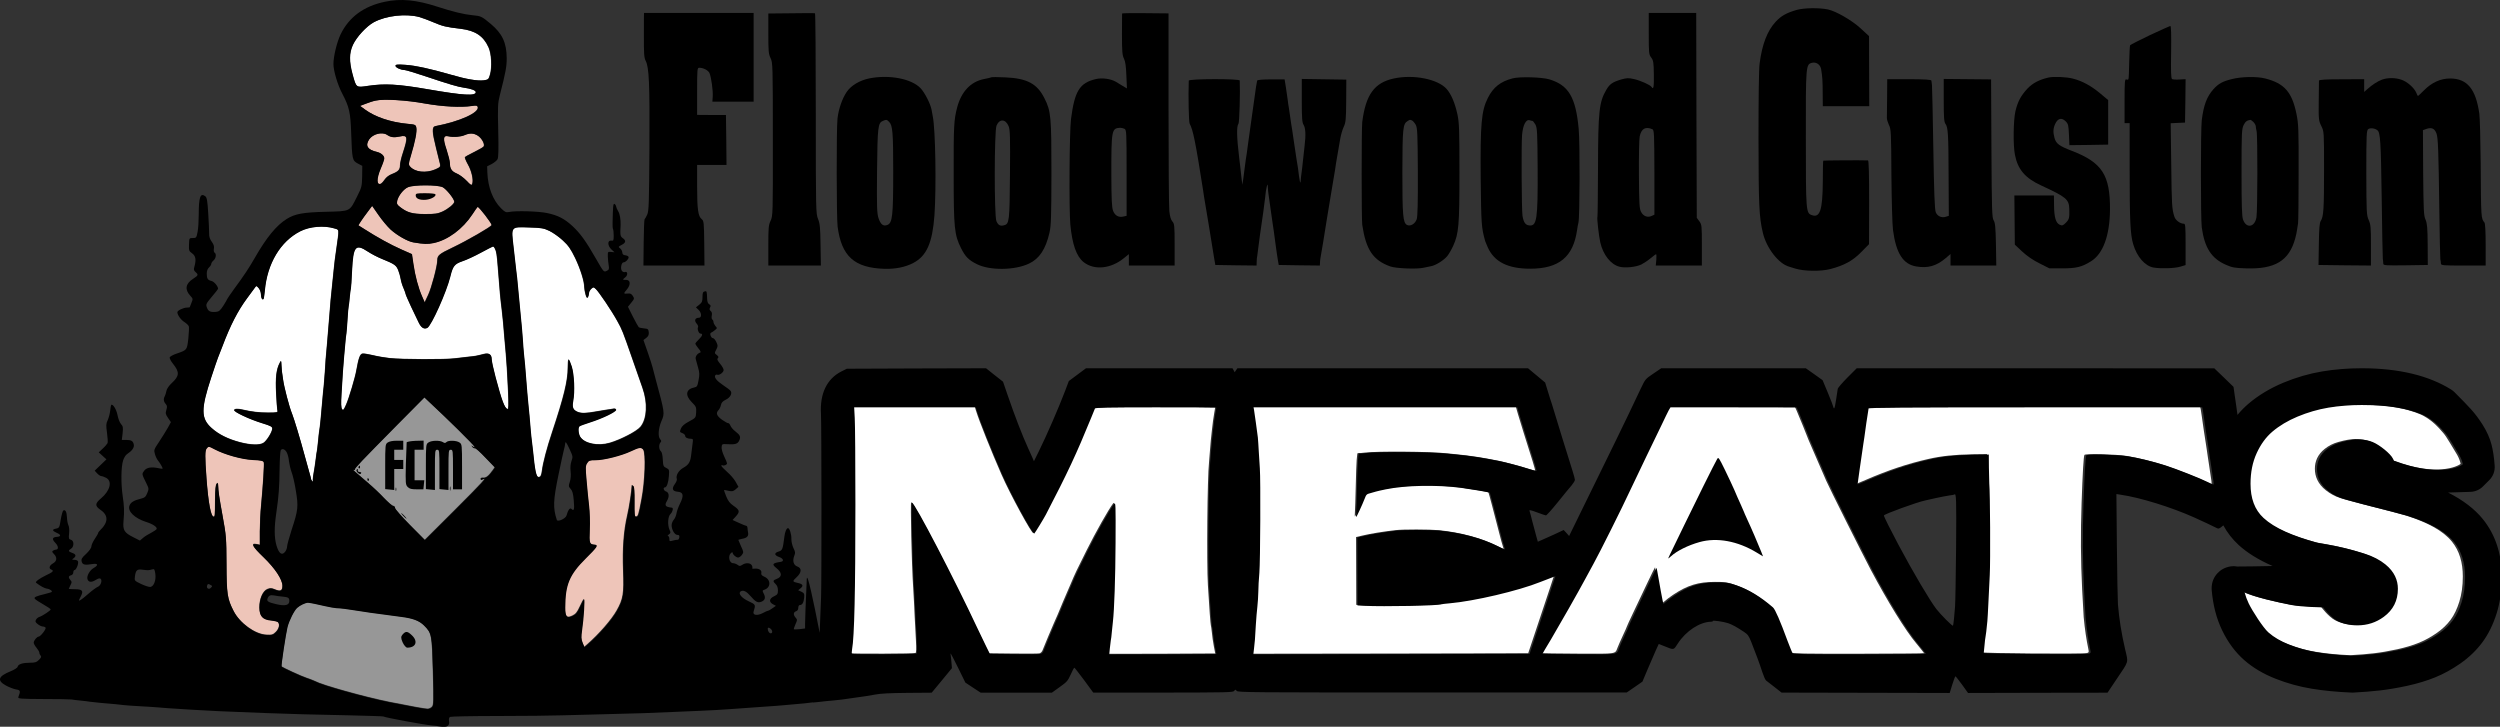
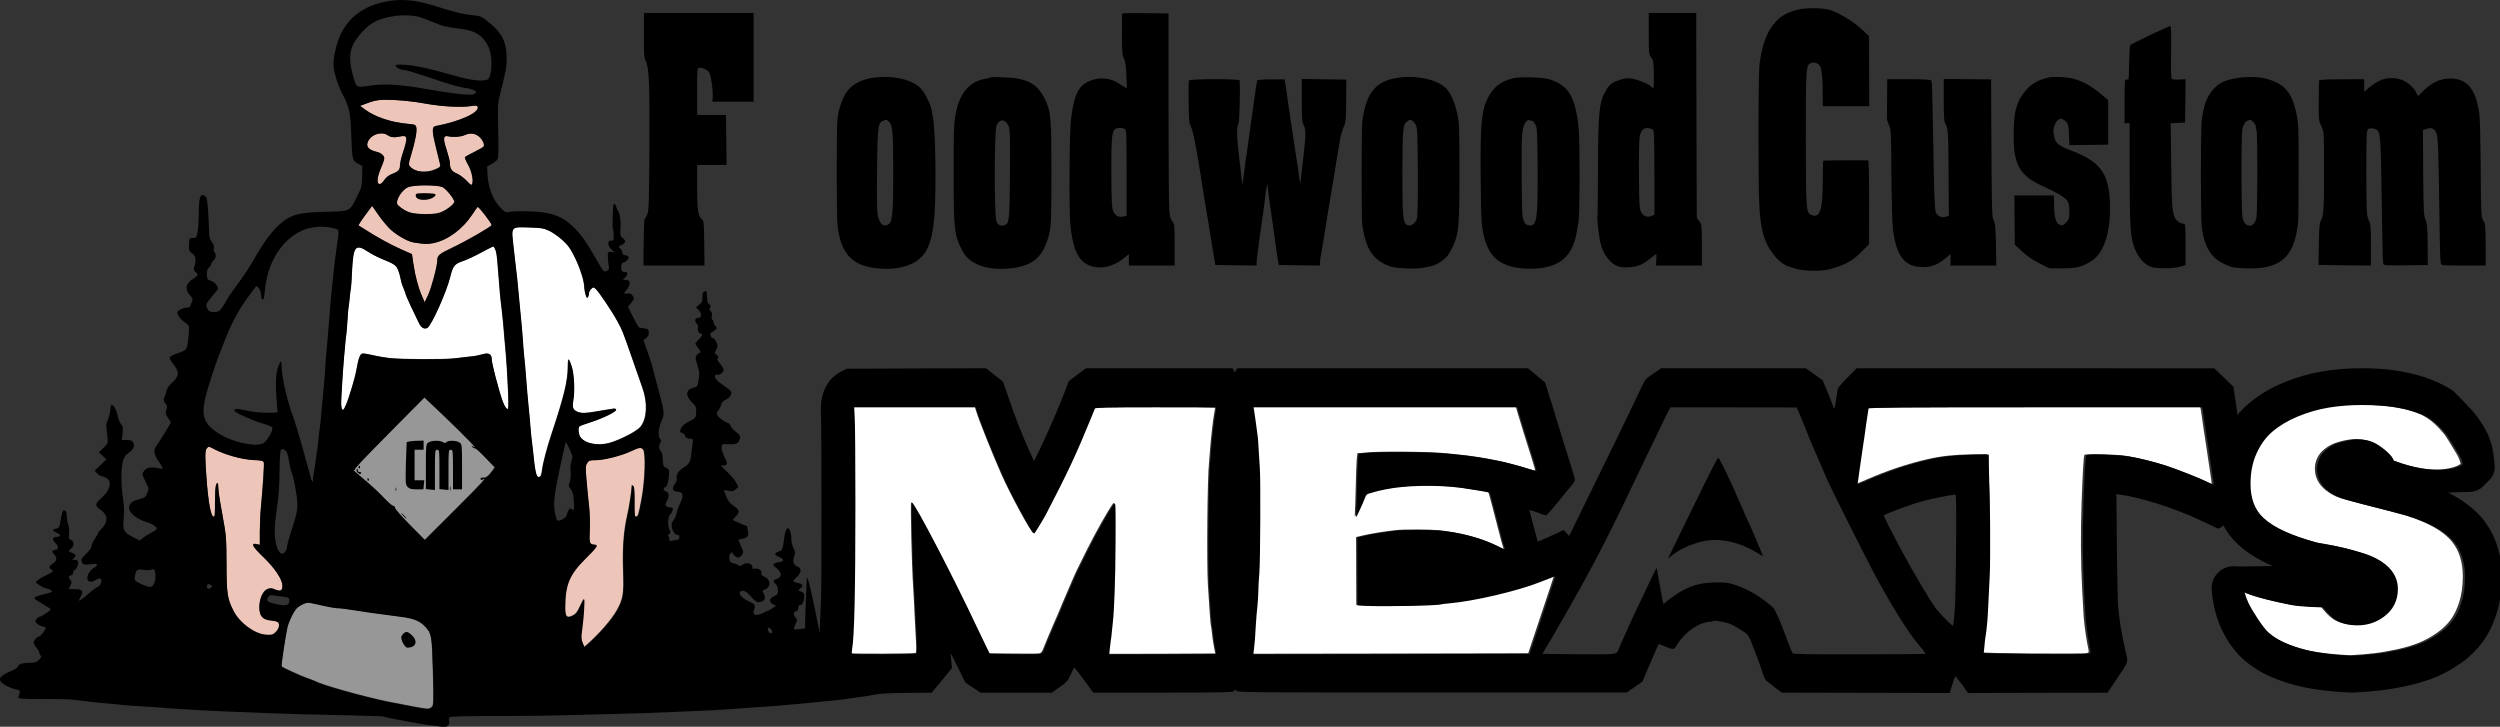
<svg xmlns="http://www.w3.org/2000/svg" xmlns:ns1="http://www.serif.com/" width="100%" height="100%" viewBox="0 0 2212 643" version="1.1" xml:space="preserve" style="fill-rule:evenodd;clip-rule:evenodd;stroke-linejoin:round;stroke-miterlimit:2;">
  <rect x="0" y="0" width="2212" height="643" fill="#333333" stroke="none" />
  <g id="pozadi">
    <g id="pismena">
      <g transform="matrix(1.339,0,0,1.843,-228.561,-93.353)">
        <path d="M1796.66,273.332C1794.79,274.539 1780.79,279.649 1751.58,271.707C1751.26,271.618 1751.23,271.709 1751.23,271.709L1750.36,270.492C1748.88,268.332 1741.87,264.073 1737.07,262.657C1737.04,262.649 1737.01,262.64 1736.98,262.632C1734.49,261.914 1731.19,261.413 1727.05,261.413C1726,261.413 1724.3,261.51 1721.96,261.805C1721.95,261.807 1721.94,261.808 1721.93,261.809C1720.25,262.025 1718.27,262.345 1715.99,262.811C1712.46,263.513 1709.45,264.641 1706.92,266.117C1702.22,268.828 1700.34,272.113 1700.34,275.691C1700.34,279.385 1702.36,283.005 1707.57,286.012C1710.55,287.735 1713.72,288.962 1717,289.725C1717.01,289.727 1717.02,289.73 1717.03,289.733C1719.18,290.225 1721.82,290.782 1724.99,291.37C1727.37,291.813 1728.87,292.086 1729.45,292.231C1729.77,292.31 1730.09,292.38 1730.42,292.439C1746.99,295.478 1756.95,297.364 1760.3,298.097C1774.63,301.391 1785,305.377 1790.93,310.694C1795.86,315.124 1798.1,320.738 1798.1,327.425C1798.1,331.865 1797.35,335.915 1795.78,339.566C1794.31,342.967 1792.43,345.854 1790.04,348.21C1787.64,350.548 1784.65,352.621 1781.08,354.439C1777.16,356.427 1773.21,358.026 1769.21,359.202C1769.19,359.206 1769.18,359.21 1769.17,359.214C1764.94,360.467 1760.13,361.504 1754.78,362.361C1749.11,363.253 1743.9,363.906 1739.14,364.298C1734.4,364.688 1729.26,364.999 1723.71,365.208L1723.71,365.208C1715.24,364.942 1707.62,364.406 1700.85,363.589C1700.83,363.587 1700.82,363.586 1700.81,363.584C1694.29,362.813 1688.03,361.552 1681.97,359.816C1681.96,359.814 1681.95,359.811 1681.94,359.808C1676.53,358.267 1671.96,356.351 1668.29,353.994C1668.28,353.99 1668.27,353.986 1668.27,353.982C1664.75,351.73 1657.56,343.581 1655.24,340.066C1655.23,340.063 1655.23,340.059 1655.23,340.056C1654.12,338.391 1653.22,336.609 1652.51,334.712C1659.53,337.173 1674.96,339.64 1683.62,340.852C1690.45,341.809 1704.44,341.984 1704.44,341.984C1704.44,341.984 1709.24,346.717 1713.71,348.414C1717.2,349.752 1721.62,350.59 1727.05,350.59C1733.59,350.59 1739.36,349.208 1744.4,346.521C1750.6,343.215 1753.74,338.748 1753.74,333.064C1753.74,328.913 1751.43,324.867 1745.53,321.368C1741.99,319.271 1737.38,317.481 1731.58,316.163C1727.2,315.154 1723.01,314.315 1719.05,313.616C1719.04,313.615 1719.04,313.614 1719.03,313.613C1715.04,312.912 1710.97,312.304 1706.79,311.789C1703.58,311.385 1701.66,311.159 1701.03,311.053C1684.4,307.768 1672.33,303.951 1665.06,299.087C1659.12,295.111 1656.46,289.592 1656.46,282.698C1656.46,277.24 1657.77,272.33 1660.52,267.989C1660.53,267.983 1660.53,267.977 1660.53,267.971C1663.17,263.79 1666.59,260.342 1670.86,257.695C1675.54,254.814 1681.07,252.43 1687.43,250.488C1694.15,248.455 1700.93,247.022 1707.77,246.184C1714.89,245.33 1722.25,244.906 1729.86,244.906C1748.54,244.906 1760.42,246.739 1769.3,249.335C1777.97,251.871 1783.49,257.181 1785.46,258.766C1787.25,260.209 1791.86,266.088 1793.53,268.012C1793.54,268.023 1793.55,268.034 1793.56,268.045C1794.9,269.588 1795.88,271.088 1796.41,272.575C1796.5,272.82 1796.58,273.072 1796.66,273.332Z" style="fill:white;" />
      </g>
      <g transform="matrix(1.339,0,0,1.843,-228.561,-93.353)">
        <path d="M1514.45,246.031L1624.57,246.031L1624.95,247.266C1625.14,247.998 1625.45,249.462 1625.64,250.605C1626.02,252.71 1627.65,260.851 1628.16,262.956C1628.29,263.596 1628.54,264.922 1628.79,265.929C1628.93,266.683 1629.28,268.442 1629.66,270.277L1630.43,273.931C1630.81,275.766 1631.16,277.524 1631.31,278.279C1631.5,279.285 1631.81,280.795 1632,281.572C1632.19,282.395 1632.12,283.082 1631.94,283.082C1631.75,283.082 1630.11,282.533 1628.29,281.892C1623.75,280.2 1607.76,275.626 1600.71,273.979C1592.21,272.012 1583.14,270.411 1575.9,269.542C1568.91,268.719 1548.7,268.353 1548.08,269.039C1547.51,269.679 1546.88,277.638 1546.19,292.138C1545.49,306.73 1545.62,319.812 1546.56,333.626C1547.01,340.167 1547.45,346.113 1547.57,346.89C1548.33,352.837 1549.34,357.685 1550.72,362.488C1551.1,363.723 1550.97,363.952 1549.65,364.181C1547.13,364.684 1480.21,364.318 1480.33,363.815C1480.39,363.54 1480.58,361.894 1480.84,360.155C1481.02,358.372 1481.34,356.633 1481.46,356.267C1481.72,355.581 1482.22,352.288 1482.72,348.491C1482.85,347.348 1483.16,343.734 1483.35,340.487C1483.61,337.193 1483.98,330.927 1484.3,326.536C1484.8,319.903 1484.55,286.787 1483.98,282.487C1483.92,281.801 1483.8,278.416 1483.73,274.94L1483.67,268.673L1473.78,268.765C1462.2,268.902 1453.26,269.588 1444.63,271.052C1431.29,273.247 1418.13,276.449 1403.77,280.978C1400.12,282.121 1397.1,283.036 1397.04,282.944C1397.04,282.899 1397.6,279.743 1398.36,275.992C1399.18,272.195 1400,268.079 1400.18,266.844C1400.44,265.563 1400.75,264.008 1400.88,263.367C1401.07,262.727 1401.32,261.4 1401.51,260.394C1401.88,258.015 1403.77,248.73 1404.03,247.861C1404.15,247.495 1404.28,246.9 1404.28,246.58C1404.34,246.169 1426.82,246.031 1514.45,246.031Z" style="fill:white;" />
      </g>
      <g transform="matrix(1.339,0,0,1.843,-228.561,-93.353)">
-         <path d="M1357.94,247.861C1358.57,248.867 1360.52,252.298 1362.28,255.5C1365.12,260.76 1366.75,263.687 1368.45,266.386C1368.77,266.889 1370.6,269.954 1372.55,273.247C1374.5,276.495 1376.7,280.2 1377.46,281.481C1379.28,284.591 1401.38,316.61 1406.92,324.249C1418.13,339.572 1429.78,353.34 1436.95,359.515C1439.79,362.031 1442.12,364.135 1442.12,364.226C1442.12,364.364 1422.47,364.455 1398.49,364.501C1363.54,364.547 1354.67,364.409 1354.16,363.952C1353.79,363.632 1352.34,360.979 1350.83,358.097C1345.91,348.4 1342.64,342.911 1341.19,341.996C1333.13,336.919 1325.26,333.443 1317.14,331.43C1312.04,330.149 1310.72,330.012 1303.92,330.012C1292.9,330.012 1285.73,331.613 1276.22,336.233C1274.14,337.239 1271.69,338.611 1270.74,339.252C1269.8,339.892 1268.92,340.35 1268.79,340.212C1268.6,340.075 1265.77,328.96 1264.76,324.477C1264.57,323.7 1264.38,323.059 1264.32,323.014C1264.26,322.968 1261.8,326.581 1258.91,331.018C1256.01,335.455 1251.86,341.859 1249.65,345.198C1247.45,348.537 1245.68,351.373 1245.68,351.51C1245.68,351.602 1244.55,353.523 1243.1,355.719C1241.72,357.914 1240.08,360.521 1239.58,361.528C1237.82,364.73 1239.7,364.547 1213.2,364.455C1199.91,364.409 1189.02,364.272 1189.02,364.226C1189.02,364.135 1191.54,361.025 1194.62,357.319C1200.04,350.687 1212.95,334.22 1217.23,328.365C1218.42,326.719 1220.88,323.425 1222.7,321.047C1227.05,315.329 1241.59,294.151 1246.76,286.055C1249.02,282.533 1253.87,275.123 1257.58,269.588C1261.3,264.053 1265.89,257.146 1267.78,254.265C1269.67,251.383 1271.69,248.318 1272.32,247.495L1273.51,246.031L1315.13,246.031L1356.81,246.077L1357.94,247.861Z" style="fill:white;" />
-       </g>
+         </g>
      <g transform="matrix(1.339,0,0,1.843,-228.561,-93.353)">
        <path d="M1173.79,249.553C1175.11,252.847 1178.82,261.492 1183.42,272.058C1184.43,274.437 1185.18,276.449 1185.06,276.541C1184.93,276.632 1182.6,276.175 1179.83,275.534C1175.05,274.391 1164.97,272.47 1161.01,271.875C1149.99,270.274 1141.99,269.359 1132.11,268.673C1130.79,268.582 1128.2,268.399 1126.44,268.261C1115.67,267.392 1080.48,267.209 1072.55,267.941C1070.28,268.17 1068.27,268.261 1068.02,268.17C1067.32,267.85 1066.94,272.058 1066.57,283.768C1066.38,289.806 1066.13,295.615 1066,296.667C1065.88,297.765 1065.88,298.634 1066,298.634C1066.32,298.634 1070.09,292.687 1071.6,289.851C1072.61,287.884 1072.99,287.61 1075.32,287.198C1076.7,286.924 1078.34,286.604 1078.84,286.466C1079.35,286.329 1082.37,285.826 1085.45,285.369C1098.55,283.402 1119.26,283.127 1135.32,284.637C1141.68,285.277 1153.89,286.741 1154.21,286.97C1154.39,287.061 1158.3,297.856 1161.32,306.455C1162.33,309.383 1163.46,312.31 1163.78,312.951C1164.15,313.637 1164.28,314.186 1164.15,314.186C1163.96,314.186 1161.89,313.499 1159.56,312.63C1149.23,308.88 1135.7,306.227 1121.34,305.175C1114.98,304.763 1098.11,304.717 1092.69,305.175C1085.08,305.815 1076.01,306.867 1071.41,307.69L1066.76,308.468L1066.82,321.733C1066.82,329.006 1066.88,336.37 1066.88,338.017L1066.88,341.036L1071.48,341.219C1084.01,341.676 1120.71,341.173 1122.29,340.487C1122.47,340.395 1124.87,340.212 1127.64,340.029C1143.76,339.023 1173.09,334.037 1187.64,329.783C1191.23,328.731 1197.46,326.993 1197.58,326.993C1197.65,326.993 1193.81,335.364 1189.09,345.61L1180.52,364.272L1089.36,364.409L998.131,364.501L998.572,361.665C999.138,358.372 999.201,357.548 999.768,350.321C1000.02,347.439 1000.46,343.506 1000.77,341.63C1001.09,339.755 1001.34,336.553 1001.4,334.54C1001.4,332.528 1001.72,328.411 1002.1,325.392C1002.73,319.812 1002.98,280.749 1002.41,275.306C1002.22,273.659 1001.91,270.045 1001.72,267.301C1001.53,264.511 1001.22,261.446 1001.09,260.44C1000.59,257.375 998.886,248.639 998.572,247.266L998.257,246.031L1172.4,246.031L1173.79,249.553Z" style="fill:white;" />
      </g>
      <g transform="matrix(1.339,0,0,1.843,-228.561,-93.353)">
        <path d="M815.677,247.952C817.754,252.847 825.876,267.575 832.487,278.508C838.216,287.976 852.633,307.187 853.515,306.547C854.144,306.089 859.748,299.411 861.133,297.49C875.487,277.455 881.343,268.307 891.038,251.063C892.234,248.913 893.368,246.9 893.557,246.58C893.808,246.169 902.434,246.031 933.787,246.031C955.76,246.031 973.703,246.077 973.703,246.169C973.703,246.26 973.451,247.449 973.073,248.822C972.381,251.749 972.066,253.533 971.499,257.238C970.807,261.858 970.681,262.59 970.24,266.844C969.988,269.085 969.737,271.692 969.611,272.561C968.477,279.834 967.974,320.955 968.855,331.567C969.8,343.002 970.555,350.23 970.807,350.824C970.996,351.19 971.248,352.791 971.499,354.392C971.688,355.993 972.255,358.875 972.759,360.796C973.262,362.717 973.703,364.318 973.703,364.364C973.703,364.364 957.774,364.455 938.383,364.501L903,364.547L903.378,361.665C903.63,360.064 903.882,358.372 904.008,357.868C904.197,357.365 904.511,355.49 904.7,353.752C904.952,351.968 905.267,349.818 905.393,348.949C906.337,342.957 907.03,328.045 907.156,311.121C907.282,292.367 907.219,291.361 906.211,292.367C903.315,295.066 894.627,306.227 888.709,314.872C882.476,323.883 880.839,326.353 878.258,330.881C877.691,331.887 876.558,333.854 875.676,335.227C874.795,336.599 873.599,338.657 872.969,339.801C871.206,343.002 868.058,348.4 866.988,350.001C865.918,351.739 860.566,360.979 859.622,362.808C859.307,363.495 858.363,364.181 857.544,364.318C856.789,364.455 848.982,364.501 840.168,364.409L824.176,364.272L821.658,360.567C820.273,358.554 817.754,354.712 816.054,352.105C800.692,328.274 774.565,291.772 772.802,291.772C772.172,291.772 773.054,321.184 774.124,332.939C774.439,336.599 774.879,342.545 775.068,346.204C775.32,349.864 775.698,355.307 775.95,358.326C776.201,361.894 776.139,363.952 775.698,364.135C775.068,364.501 733.956,364.592 733.138,364.272C732.949,364.135 732.949,363.174 733.201,362.122C734.712,356.222 735.404,334.174 735.404,292.687C735.404,272.698 735.215,253.99 734.964,251.154L734.586,246.031L814.858,246.031L815.677,247.952Z" style="fill:white;" />
      </g>
    </g>
    <g id="reznik">
      <path d="M278.316,533.949C293.416,537.349 295.516,537.749 300.816,537.949C303.816,538.049 316.216,540.149 327.916,541.849C339.716,543.449 351.816,545.049 354.816,545.449C365.016,546.749 370.716,548.849 375.016,553.149C381.816,559.949 382.016,561.049 382.916,593.949C383.616,620.149 383.516,623.649 382.116,625.149C381.216,626.149 379.516,626.949 378.216,626.949C376.116,626.949 364.316,624.849 344.316,620.849C323.016,616.549 285.216,606.049 278.816,602.549C277.416,601.849 273.816,600.449 270.816,599.449C266.516,598.049 250.416,590.649 249.016,589.449C248.416,588.949 252.816,560.249 254.216,554.549C255.816,548.449 260.116,539.949 262.716,537.549C265.216,535.249 270.116,532.949 272.316,532.949C273.416,533.049 276.116,533.449 278.316,533.949Z" style="fill:rgb(151,151,151);" />
      <path d="M568.916,397.649C571.316,400.549 570.516,425.849 567.416,441.749C564.716,456.149 564.416,456.949 562.316,456.949C561.216,456.949 561.016,454.449 561.116,444.049C561.216,434.749 560.916,430.749 560.116,429.849C559.416,429.149 558.816,428.949 558.816,429.549C558.816,433.349 556.516,448.949 554.816,455.949C551.616,469.849 550.516,485.149 551.216,504.649C552.016,525.149 551.216,529.949 545.516,540.049C541.116,547.949 529.916,560.849 519.616,569.849L516.816,572.249L515.216,568.449C513.916,565.149 513.816,563.449 514.716,557.049C516.216,546.849 517.216,529.949 516.516,529.949C516.116,529.949 514.516,532.849 512.916,536.449C510.616,541.549 509.216,543.249 506.416,544.549C501.316,547.049 499.816,545.449 499.816,537.349C499.816,516.949 503.516,508.149 518.016,493.749C527.716,484.149 529.216,482.049 526.316,481.849C521.216,481.349 521.016,480.949 521.516,468.249C521.816,461.749 521.516,452.349 520.916,447.449C520.316,442.449 519.316,432.549 518.716,425.249C517.616,413.349 517.716,411.849 519.216,409.549C520.616,407.249 521.516,406.949 526.616,406.949C534.016,406.949 549.716,402.949 557.916,399.049C565.316,395.549 567.016,395.349 568.916,397.649Z" style="fill:rgb(238,197,185);" />
      <path d="M189.816,397.349C198.716,402.049 213.716,406.249 223.516,406.749C231.016,407.049 232.816,407.549 233.316,408.849C233.816,410.549 232.616,429.249 230.916,447.449C230.316,452.949 229.916,462.949 229.816,469.649L229.816,481.849L226.816,481.249C221.616,480.249 223.216,483.349 232.916,492.649C243.316,502.649 249.816,512.549 249.816,518.149C249.816,522.549 248.116,523.349 243.216,521.349C240.216,520.049 239.016,520.049 236.516,521.049C232.416,522.749 229.416,529.649 229.416,537.249C229.516,545.049 232.216,548.049 240.016,548.749C242.916,549.049 245.616,549.749 246.016,550.349C247.616,552.649 246.716,556.149 244.016,558.949C241.516,561.449 240.516,561.749 235.616,561.449C225.616,561.049 211.916,551.049 206.516,540.249C201.016,529.449 200.416,525.349 200.316,498.949C200.216,475.749 200.016,473.449 196.916,456.549C193.816,439.549 193.116,434.749 192.916,428.949C192.816,427.049 192.616,426.749 191.616,427.849C190.716,428.649 190.316,433.049 190.216,441.749C190.116,456.449 190.116,456.949 188.916,456.949C186.516,456.949 184.216,444.549 182.616,423.049C181.216,403.849 181.216,398.349 182.816,396.549C184.416,394.549 184.516,394.549 189.816,397.349Z" style="fill:rgb(238,197,185);" />
      <path d="M405.016,379.849C413.116,387.849 419.816,394.749 419.816,395.249C419.816,395.749 419.016,395.549 418.116,394.849C416.516,393.549 416.416,393.649 417.716,395.149C418.416,396.149 419.416,396.649 419.916,396.349C420.416,396.049 424.616,399.749 429.216,404.649L437.616,413.349L435.816,415.949C432.216,420.949 429.916,422.749 427.516,422.549C426.116,422.349 425.116,422.749 425.116,423.549C425.116,424.549 425.616,424.549 427.116,423.749C431.516,421.449 427.116,426.249 402.016,451.349L375.716,477.549L362.516,464.249C355.216,456.849 349.316,450.149 349.316,449.149C349.316,448.249 348.616,447.449 347.816,447.449C346.916,447.449 343.316,444.249 339.616,440.449C336.016,436.549 329.516,430.449 325.116,426.749C313.816,417.149 311.116,414.749 312.616,415.449C313.216,415.749 313.816,415.649 313.816,415.049C313.816,413.849 318.716,408.649 351.316,375.649L375.316,351.449L382.716,358.449C386.916,362.249 396.916,371.949 405.016,379.849Z" style="fill:rgb(151,151,151);" />
-       <path d="M295.516,201.949C300.316,203.449 300.116,201.449 297.316,221.449C296.516,226.949 295.616,233.649 295.416,236.449C295.116,239.149 294.416,245.749 293.916,250.949C292.716,261.549 292.316,266.649 290.816,285.449C290.216,292.549 289.516,300.849 289.316,303.649C288.116,316.749 287.816,320.049 287.316,329.449C286.916,334.949 286.516,340.549 286.316,341.949C286.116,343.349 285.616,347.849 285.316,351.949C284.016,367.549 283.016,377.949 282.216,382.149C282.116,383.049 281.616,386.949 281.316,390.649C280.916,394.349 280.516,398.149 280.316,398.949C280.116,399.749 279.616,402.849 279.316,405.849C278.916,408.849 278.516,412.049 278.316,413.049C277.216,418.649 276.416,424.549 276.716,425.449C276.816,425.949 276.616,426.049 276.116,425.649C275.716,425.149 275.316,424.449 275.216,424.149C275.216,423.749 274.516,420.949 273.616,417.949C272.716,414.949 270.816,407.949 269.316,402.449C265.616,388.649 260.016,370.149 258.316,365.949C255.916,360.249 251.116,341.949 250.316,335.449C249.816,332.149 249.416,328.949 249.316,328.449C249.216,327.849 249.016,325.449 248.916,322.949C248.716,318.549 248.716,318.549 247.416,320.949C244.416,326.549 243.516,333.949 244.216,347.749C244.616,355.349 245.116,362.249 245.416,363.149C245.916,364.749 245.016,364.949 237.116,364.949C229.116,364.949 222.516,364.149 214.816,362.349C210.416,361.249 207.516,361.449 207.116,362.649C206.516,364.249 220.916,370.949 232.116,374.349C239.316,376.549 240.816,377.349 240.816,379.049C240.816,381.949 236.016,389.749 233.116,391.649C229.816,393.849 221.916,393.649 212.316,391.149C201.716,388.349 193.416,384.249 187.116,378.549C177.616,370.049 177.616,361.749 186.816,333.749C189.616,325.349 192.216,317.549 192.716,316.449C193.216,315.349 195.016,310.649 196.816,305.949C203.716,287.649 210.316,274.849 218.516,263.749C221.716,259.549 224.816,255.249 225.516,254.249C226.716,252.549 226.816,252.549 228.816,254.849C229.916,256.149 230.816,258.549 230.816,260.549C230.816,263.649 232.116,265.849 233.116,264.249C233.416,263.749 233.816,260.549 234.216,256.949C236.316,233.049 248.016,213.449 265.516,204.549C273.916,200.249 286.516,199.249 295.516,201.949Z" style="fill:white;" />
      <path d="M486.016,204.249C489.116,205.749 494.516,209.549 497.816,212.649C502.816,217.249 504.816,220.149 508.816,228.349C513.416,238.049 516.816,248.849 516.816,254.049C516.816,255.349 517.316,258.249 517.916,260.349C518.716,263.249 519.216,263.949 519.916,262.849C520.416,262.049 520.816,260.549 520.816,259.349C520.816,258.249 521.716,256.449 522.816,255.449C524.716,253.749 524.916,253.749 526.916,255.549C529.616,257.949 541.216,275.149 546.116,284.149C550.316,291.749 550.616,292.349 559.516,317.949C563.116,328.149 567.016,339.449 568.316,343.149C573.016,356.349 572.316,370.549 566.516,377.549C563.316,381.449 549.316,388.749 539.516,391.649C529.016,394.749 517.116,392.349 513.216,386.449C511.516,383.849 511.016,378.249 512.416,377.049C512.916,376.549 517.116,375.049 521.816,373.549C532.816,370.049 544.816,364.249 544.816,362.449C544.816,361.549 544.016,361.249 542.616,361.449C541.416,361.749 538.616,362.149 536.316,362.449C534.116,362.749 530.116,363.449 527.316,363.949C518.716,365.549 514.116,365.649 511.016,364.349C506.716,362.549 505.816,360.349 506.916,354.449C508.416,346.449 507.816,331.249 505.616,324.149C504.516,320.749 503.316,317.949 502.916,317.949C502.516,317.949 502.216,321.249 502.216,325.149C502.216,336.849 498.816,350.849 488.316,382.449C483.816,395.849 480.216,409.549 479.416,416.249C478.816,420.749 478.116,421.949 476.316,421.949C474.216,421.949 473.016,415.949 471.316,398.449C471.016,395.149 470.516,391.349 470.316,389.949C470.116,388.549 469.616,384.249 469.316,380.449C468.516,370.349 467.816,363.049 467.316,358.449C466.916,354.949 466.016,344.649 464.316,322.949C464.016,319.949 463.616,315.449 463.316,312.949C463.016,310.449 462.616,304.649 462.316,299.949C462.016,295.249 461.116,285.149 460.316,277.449C459.516,269.749 458.616,260.249 458.316,256.449C458.016,252.549 457.516,247.849 457.316,245.949C457.016,244.049 456.616,240.649 456.416,238.449C456.116,236.249 455.216,227.549 454.216,219.049C452.016,199.749 451.316,200.649 468.316,201.149C478.916,201.449 481.016,201.849 486.016,204.249Z" style="fill:white;" />
      <path d="M437.716,219.849C439.016,222.149 439.516,225.449 440.316,235.949C441.916,257.149 442.616,264.549 443.816,273.949C444.616,280.949 445.316,287.449 446.216,299.449C446.516,302.149 447.016,308.249 447.416,312.949C448.316,323.949 448.416,326.249 449.416,345.849C449.916,358.649 449.816,362.149 448.916,361.849C446.216,360.949 443.716,354.149 438.216,333.449C436.316,326.349 434.816,319.249 434.816,317.749C434.816,313.549 432.616,311.949 428.116,313.049C421.116,314.849 420.316,314.949 414.316,315.549C411.016,315.849 405.616,316.549 402.316,316.949C394.216,318.049 355.416,317.949 344.816,316.749C340.116,316.249 333.216,315.049 329.316,314.049C325.516,313.149 321.616,312.549 320.616,312.749C318.416,313.149 317.116,316.749 315.216,327.449C314.216,333.549 308.516,352.649 306.116,357.949C304.016,362.649 303.516,363.249 302.516,361.849C301.616,360.649 301.516,356.949 302.016,348.349C302.716,334.749 303.716,321.549 304.316,314.949C304.616,312.449 305.016,307.549 305.316,303.949C305.616,300.349 306.016,296.349 306.316,294.949C306.516,293.549 307.016,287.949 307.316,282.449C307.616,276.949 308.116,271.749 308.316,270.949C308.516,270.149 309.016,266.349 309.316,262.449C309.716,258.649 310.116,255.249 310.316,254.949C310.516,254.649 310.916,247.649 311.316,239.449C312.416,217.649 314.316,215.249 325.416,222.549C328.416,224.549 334.016,227.449 337.716,228.949C349.016,233.549 350.416,234.549 352.216,238.949C353.116,241.249 354.116,244.749 354.416,246.749C354.716,248.749 355.816,252.449 356.916,254.849C357.916,257.249 358.816,259.649 358.816,260.149C358.816,260.649 361.016,265.649 363.616,271.249C366.316,276.849 369.316,283.149 370.316,285.249C372.516,289.849 375.016,291.449 377.916,289.949C381.516,287.949 394.816,258.349 398.216,244.649C400.516,235.149 401.916,233.449 409.116,230.949C412.516,229.849 419.816,226.449 425.316,223.449C430.816,220.449 435.616,218.049 436.016,217.949C436.416,217.949 437.216,218.749 437.716,219.849Z" style="fill:white;" />
      <path d="M345.516,203.049C351.316,208.249 360.616,213.549 365.516,214.349C375.016,215.949 378.116,216.049 383.416,214.949C396.016,212.349 409.316,202.449 417.816,189.449C420.116,185.849 422.216,182.949 422.416,182.949C423.716,182.949 434.816,197.349 434.816,199.049C434.816,200.349 412.616,213.149 400.516,218.849C388.316,224.649 386.816,225.949 386.816,230.249C386.816,235.249 381.616,254.749 378.716,260.849L375.616,267.449L373.416,262.449C370.016,254.949 367.016,243.549 365.616,233.549L364.316,224.749L354.816,220.549C345.316,216.349 333.416,209.749 322.616,202.849L316.916,199.249L319.116,195.749C320.316,193.849 323.116,190.049 325.216,187.249L329.116,182.049L334.616,189.949C337.616,194.349 342.516,200.249 345.516,203.049Z" style="fill:rgb(238,197,185);" />
      <path d="M391.516,165.549C394.716,167.149 401.816,175.949 401.816,178.449C401.816,180.349 396.516,184.749 391.316,187.149C387.116,189.049 384.716,189.349 375.816,189.349C364.516,189.249 360.316,188.049 354.016,183.249C351.116,181.049 350.716,180.249 351.216,177.749C352.116,173.249 356.916,167.149 360.816,165.549C366.016,163.349 386.816,163.349 391.516,165.549Z" style="fill:rgb(238,197,185);" />
      <path d="M422.416,119.849C426.116,122.049 429.216,127.849 427.716,129.649C427.116,130.349 423.316,132.549 419.216,134.549C415.116,136.549 411.516,138.549 411.216,139.049C411.016,139.449 412.116,142.349 413.816,145.349C417.116,151.049 418.916,159.249 417.716,162.549C417.116,164.249 416.516,163.949 412.416,159.649C409.916,157.049 406.016,154.249 403.716,153.349C399.416,151.549 397.816,149.049 397.816,144.049C397.816,142.449 396.516,137.249 394.916,132.349C391.516,122.249 391.916,119.449 396.616,120.549C400.816,121.549 407.416,121.049 411.016,119.449C415.516,117.549 418.716,117.649 422.416,119.849Z" style="fill:rgb(238,197,185);" />
      <path d="M342.316,119.249C345.516,121.449 348.316,121.849 353.416,120.749C360.716,119.149 361.016,121.049 356.216,135.649C354.916,139.549 353.816,144.349 353.816,146.249C353.816,150.149 352.316,151.749 346.416,154.049C344.016,154.949 341.516,156.949 340.316,158.749C339.216,160.449 337.716,162.049 337.016,162.449C332.916,164.149 332.816,158.249 336.816,148.749C338.516,144.949 339.816,140.949 339.816,140.049C339.816,137.649 337.016,135.249 333.316,134.349C325.016,132.449 322.816,128.849 326.416,123.349C329.716,118.449 337.916,116.349 342.316,119.249Z" style="fill:rgb(238,197,185);" />
      <path d="M375.816,91.549C391.616,94.349 407.516,95.149 417.116,93.749C420.916,93.149 422.016,93.249 422.516,94.549C424.316,99.449 406.816,107.449 385.116,111.549C381.916,112.149 382.116,116.549 385.716,130.949C387.316,137.249 388.916,143.649 389.216,145.049C389.716,147.449 389.316,147.949 384.916,149.849C376.716,153.349 366.916,152.249 362.716,147.349C361.116,145.549 361.216,144.849 363.416,137.449C367.116,125.249 368.816,116.349 368.216,113.049C367.616,110.249 367.416,110.149 359.916,109.449C345.416,108.049 331.816,103.449 322.916,96.949L318.416,93.649L323.416,91.749C326.116,90.649 330.116,89.349 332.316,88.949C339.316,87.349 359.416,88.549 375.816,91.549Z" style="fill:rgb(238,197,185);" />
-       <path d="M370.816,15.049C373.316,15.749 378.716,17.749 382.916,19.549C391.616,23.249 394.416,23.949 407.416,25.449C420.416,27.049 427.616,31.849 432.116,41.849C434.716,47.449 435.316,59.549 433.416,66.049C432.216,70.249 431.816,70.449 427.816,71.049C422.516,71.749 412.316,70.049 398.716,66.049C380.316,60.749 367.516,57.949 358.616,57.349C351.216,56.849 349.816,57.049 349.816,58.249C349.816,59.749 354.616,61.949 357.916,61.949C358.916,61.949 367.316,64.449 376.516,67.549C397.616,74.649 405.216,76.849 410.316,77.549C416.516,78.349 420.816,79.949 420.816,81.449C420.816,85.049 410.116,84.449 377.816,78.849C351.816,74.349 340.016,73.749 325.416,75.949C314.816,77.549 315.116,77.749 311.816,65.749C308.716,54.349 308.816,46.749 312.116,39.649C315.316,32.749 324.016,23.249 330.616,19.649C341.416,13.849 358.716,11.849 370.816,15.049Z" style="fill:white;" />
    </g>
  </g>
  <g id="floodwood-custom-meet" transform="matrix(0.1,0,0,-0.1,-28.184,652.949)">
    <path d="M3960,4800C3960,4772 3996,4757 4052,4762C4099,4767 4145,4794 4134,4811C4131,4816 4091,4820 4044,4820C3967,4820 3960,4818 3960,4800Z" style="fill-rule:nonzero;" />
    <g id="Reznik-a-meets" ns1:id="Reznik a meets" transform="matrix(19.282,0,0,-19.282,7469.77,7975.65)">
      <g transform="matrix(0.519,0,0,0.519,-372.784,75.001)">
        <path d="M718.808,620.981L718.793,621.123C718.793,621.123 726.55,620.449 727.225,620.28C727.343,620.251 727.558,620.216 727.852,620.177C729.463,620.026 730.971,619.873 732.21,619.737C733.29,619.64 734.466,619.538 735.656,619.437C739.619,619.1 743.582,618.678 744.425,618.51C745.268,618.341 750.58,617.582 756.23,616.823C761.879,616.149 769.636,614.884 773.599,614.125C778.826,613.113 786.583,612.776 802.266,612.607L823.767,612.439L832.704,601.646L841.642,590.77L841.305,586.554C841.136,584.277 840.883,581.326 840.63,579.977C840.461,578.712 840.377,577.701 840.546,577.701C840.714,577.701 843.665,583.518 847.207,590.601L853.53,603.501L860.276,607.97L867.105,612.439L930.005,612.439L936.919,607.464C943.327,602.911 944.002,602.152 946.615,596.503C948.049,593.13 949.567,590.348 949.904,590.348C950.157,590.348 954.035,595.323 958.504,601.309L966.598,612.354L1028.4,612.354C1085.74,612.27 1090.29,612.186 1091.22,610.837C1092.23,609.488 1092.4,609.488 1093.41,610.837C1094.34,612.186 1105.72,612.27 1266.34,612.27L1438.26,612.27L1445.26,607.464L1452.17,602.658L1456.64,592.034C1459.09,586.216 1462.38,578.797 1463.81,575.424L1466.59,569.353L1471.48,571.293C1480.25,574.834 1479.58,575.002 1483.54,568.847C1490.71,557.802 1502.93,549.876 1512.8,549.708C1513.89,549.708 1514.57,549.455 1514.32,549.117C1513.81,548.19 1524.01,549.623 1528.14,551.057C1532.02,552.49 1535.23,554.261 1541.89,558.645C1545.34,560.922 1546.19,562.102 1548.38,567.583C1552.09,576.857 1555.97,587.397 1558.25,594.479C1559.34,597.852 1560.77,601.056 1561.45,601.646C1562.12,602.152 1565.5,604.766 1568.95,607.464L1575.19,612.354L1649.48,612.523L1723.84,612.692L1726.12,605.272C1727.38,601.225 1728.65,597.936 1728.9,597.936C1729.15,597.936 1731.77,601.225 1734.72,605.272L1740.03,612.692L1801.75,612.523L1863.38,612.439L1871.23,600.719C1882.61,583.771 1881.85,586.554 1878.9,573.906C1875.61,559.573 1873.67,547.431 1872.58,534.278C1872.32,530.989 1871.9,507.802 1871.65,482.592L1871.23,436.808L1874.94,437.398C1892.05,439.844 1919.62,448.36 1940.11,457.55C1944.92,459.658 1957.82,465.729 1960.01,466.909C1961.42,467.614 1962.03,467.796 1965.78,464.493C1969.26,470.99 1973.79,476.776 1979.33,481.871C1986.65,488.608 1996.61,494.856 2009.32,500.439C1995.73,500.729 1985.3,500.882 1978.03,500.882C1976.17,500.504 1974.25,500.459 1972.37,500.749C1967.01,501.573 1963.21,503.972 1960.5,506.924C1957.46,510.238 1955.42,514.569 1955.42,520.272C1955.42,520.733 1955.44,521.194 1955.48,521.653C1956.63,535.145 1959.73,546.982 1964.69,557.246C1969.84,567.945 1976.37,576.684 1984.15,583.541C1991.69,590.194 2000.96,595.784 2012.06,600.136C2022.31,604.183 2032.92,607.121 2043.95,608.921C2054.39,610.656 2066.17,611.806 2079.28,612.347C2079.77,612.367 2080.27,612.365 2080.76,612.34C2089.21,611.919 2097.02,611.272 2104.2,610.458C2111.57,609.624 2119.62,608.252 2128.4,606.353C2128.42,606.349 2128.44,606.344 2128.46,606.34C2137.6,604.325 2145.8,601.837 2153.02,598.892C2160.53,595.852 2167.96,591.771 2175.32,586.636C2175.33,586.63 2175.34,586.624 2175.35,586.618C2183.12,581.169 2189.58,574.902 2194.8,567.892C2194.8,567.878 2194.82,567.865 2194.83,567.852C2199.99,560.87 2204.23,552.404 2207.41,542.311C2207.41,542.296 2207.42,542.28 2207.43,542.265C2210.43,532.618 2212,521.935 2212,510.201C2212,489.607 2206.2,472.568 2195.18,458.929C2195.17,458.922 2195.17,458.915 2195.16,458.909C2188.06,450.152 2177.89,442.254 2164.49,435.492C2171.37,435.32 2178.01,435.107 2184.43,434.859C2188.52,434.701 2192.4,433.006 2195.29,430.112L2200.96,424.446C2204.28,421.121 2206,416.52 2205.68,411.829C2205.17,404.484 2204.22,398.265 2202.91,393.219C2201.42,387.482 2198.87,381.61 2195.1,375.655C2191.8,370.407 2188.33,365.807 2184.77,361.869C2181.66,358.424 2176.77,353.35 2170.08,346.685C2169.21,345.819 2168.24,345.055 2167.2,344.406C2147.53,332.158 2121.24,325.595 2088.12,325.595C2076.08,325.595 2064.46,326.531 2053.21,328.391C2053.19,328.394 2053.18,328.396 2053.16,328.399C2041.6,330.346 2030.13,333.662 2018.78,338.394C2018.77,338.399 2018.76,338.404 2018.75,338.408C2006.93,343.365 1996.73,349.546 1988.06,356.903C1988.06,356.909 1988.05,356.916 1988.04,356.922C1984.54,359.904 1981.28,363.212 1978.28,366.849C1977.8,363.18 1977.28,359.569 1977.13,358.479C1976.96,357.298 1976.37,353.167 1975.78,349.204L1974.77,342.037L1966.34,333.858L1957.82,325.68L1799.73,325.595L1641.63,325.595L1633.37,333.858C1628.9,338.411 1625.02,342.88 1624.86,343.723C1624.69,344.651 1624.01,348.951 1623.42,353.167C1622.83,357.467 1622.07,361.008 1621.65,361.008C1621.31,361.008 1620.98,360.586 1620.98,359.996C1620.98,359.49 1618.87,353.841 1616.25,347.602L1611.45,336.135L1604.03,330.823L1596.61,325.595L1468.79,325.595L1461.7,330.401C1454.7,335.123 1454.7,335.207 1450.66,343.639C1442.73,360.502 1437.25,371.885 1428.57,389.676C1423.68,399.625 1416,415.392 1411.45,424.667C1406.98,433.942 1399.65,448.781 1395.26,457.719L1387.34,473.907L1384.98,471.209L1382.53,468.595L1374.27,472.474C1369.63,474.582 1364.49,476.943 1362.8,477.617L1359.68,478.966L1358.33,474.16C1357.57,471.547 1356.06,465.729 1354.87,461.26C1353.78,456.791 1352.68,452.575 1352.35,451.817C1351.92,450.636 1353.19,450.889 1358.92,452.997C1362.72,454.43 1366.34,455.695 1366.85,455.695C1367.35,455.779 1372.08,450.552 1377.3,444.059C1382.53,437.567 1388.1,430.738 1389.7,428.967C1391.21,427.112 1392.48,425.004 1392.48,424.245C1392.48,423.571 1391.55,420.114 1390.46,416.657C1389.36,413.2 1387.25,406.37 1385.73,401.48C1384.22,396.589 1382.36,390.519 1381.52,387.989C1380.67,385.46 1378.65,378.63 1376.88,372.812C1375.19,366.994 1373.09,360.165 1372.24,357.635C1371.4,355.106 1369.63,349.71 1368.45,345.663L1366.17,338.243L1351,325.595L1094.08,325.595L1092.82,327.366L1091.64,329.137L1090.71,327.366L1089.7,325.595L960.19,325.595L945.013,336.894L941.809,345.41C936.076,360.502 925.452,384.954 918.37,399.288L914.154,407.804L912.72,404.431C911.877,402.576 910.275,398.95 909.095,396.421C903.867,384.954 897.206,367.753 890.798,349.035L886.835,337.484L879.331,331.582L871.827,325.595L810.276,325.764L748.725,326.017L743.835,328.462C731.103,334.954 724.78,348.023 725.876,365.983C726.382,374.92 726.466,516.065 725.96,527.954C725.236,544.183 724.822,554.872 724.721,559.538C719.241,531.23 713.613,504.961 713.316,511.949C712.316,534.349 711.816,547.849 711.816,551.549L711.816,555.649L707.116,556.249C704.416,556.549 702.116,556.549 701.916,556.349C701.716,556.149 702.316,554.149 703.316,551.949C705.016,548.249 705.016,547.849 703.516,546.149C701.216,543.649 701.416,541.249 703.816,540.449C705.116,540.049 705.816,538.949 705.816,537.349C705.816,535.949 706.416,534.949 707.216,534.949C709.316,534.949 710.616,532.749 711.016,528.449C711.316,525.049 711.016,524.349 708.516,523.149L705.716,521.849L707.916,520.049C710.616,517.849 709.816,516.349 705.516,515.449C700.516,514.349 700.416,513.949 704.216,510.449C708.816,506.249 709.116,502.349 704.916,500.849C701.516,499.649 700.516,495.749 702.316,491.249C703.316,488.949 703.216,487.849 701.516,484.549C700.516,482.349 699.616,478.749 699.716,476.549C699.816,472.249 698.116,466.949 696.716,466.949C695.416,466.949 694.016,470.249 693.516,474.549C692.116,485.849 691.716,486.649 688.416,487.649C684.316,488.849 684.516,490.949 688.816,492.449C692.616,493.749 693.516,496.249 690.316,496.749C683.016,497.849 682.216,498.849 686.316,502.149C691.616,506.249 691.716,510.049 686.716,511.849C683.316,513.049 683.116,513.949 685.816,516.449C687.116,517.649 687.816,519.549 687.816,521.949C687.816,525.149 687.416,525.749 684.316,527.249C680.016,529.249 679.716,532.249 683.416,534.249L686.016,535.649L683.016,537.749C681.416,538.949 679.616,539.949 679.116,539.949C678.716,539.949 676.516,540.849 674.416,542.049C669.416,544.649 665.216,543.949 666.316,540.649C668.216,534.549 668.216,534.549 661.816,531.549C655.516,528.649 652.316,524.549 654.916,522.849C657.216,521.449 660.016,522.849 663.516,526.949C668.016,532.149 670.016,533.249 673.116,532.049C676.416,530.749 677.116,528.449 675.316,524.949C673.916,522.349 674.016,522.049 675.716,521.449C681.616,519.649 681.816,512.549 675.916,509.949C673.616,508.949 672.816,508.049 673.116,506.749C673.816,504.349 671.216,502.449 667.516,502.749C665.816,502.949 664.716,502.749 665.116,502.349C665.416,501.949 665.316,500.849 664.716,499.849C663.516,497.549 659.116,497.349 656.216,499.449C654.316,500.649 653.816,500.649 652.216,499.449C651.116,498.649 649.316,497.949 648.216,497.949C644.716,497.949 643.416,491.349 646.316,488.949C647.216,488.149 647.816,488.149 647.816,488.749C647.816,490.349 650.816,492.949 652.616,492.949C653.516,492.949 655.116,491.849 656.016,490.549C657.616,488.349 657.516,487.949 655.216,483.049C653.916,480.149 652.816,477.549 652.816,477.349C652.816,477.249 654.416,476.749 656.316,476.349C660.516,475.649 662.016,473.949 661.416,470.849C661.116,469.549 660.916,467.649 660.916,466.649C660.816,465.749 660.416,464.949 659.916,464.949C659.416,464.949 656.516,463.749 653.416,462.349L647.716,459.749L650.816,456.349C654.416,452.249 654.016,450.949 648.216,446.949C645.416,445.049 643.716,442.849 642.116,438.949C640.916,435.949 640.016,433.349 640.116,433.249C640.316,433.149 642.116,433.449 644.116,433.949C647.316,434.649 648.316,434.449 650.416,432.649L652.916,430.449L650.416,425.949C649.016,423.449 645.616,419.549 642.816,417.149C640.116,414.749 637.816,412.349 637.816,411.849C637.816,411.249 638.216,411.049 638.716,411.349C640.016,412.149 642.816,410.949 642.816,409.649C642.816,409.149 641.616,406.249 640.216,403.349C638.816,400.349 637.816,396.849 638.016,395.249C638.316,392.549 638.516,392.449 643.316,392.749C650.116,393.149 652.316,392.449 653.616,389.449C655.116,386.249 654.416,384.649 650.216,381.449C648.216,379.949 646.316,377.649 645.816,376.349C645.316,375.049 644.416,374.049 644.016,374.149C643.516,374.349 641.016,372.949 638.416,371.149C633.616,367.649 632.716,365.249 635.316,362.549C636.116,361.749 637.116,359.749 637.416,358.149C637.816,356.049 639.016,354.749 641.416,353.549C645.616,351.649 647.716,347.749 645.916,345.549C645.216,344.649 642.216,342.449 639.216,340.449C633.716,336.749 631.216,333.649 632.416,331.849C632.716,331.249 633.616,331.049 634.316,331.349C636.116,331.949 639.816,329.149 639.816,327.149C639.816,326.149 638.416,323.649 636.716,321.649C634.316,318.749 633.816,317.549 634.716,316.649C635.616,315.749 635.316,315.149 633.716,313.849C631.716,312.349 631.616,312.149 633.316,309.049C634.816,306.049 634.816,305.549 633.316,302.349C632.416,300.449 631.116,298.949 630.316,298.949C628.616,298.949 627.116,294.649 628.716,294.149C629.316,293.949 630.816,292.949 632.016,291.949C634.216,290.249 634.216,290.049 632.516,288.249C631.616,287.149 630.816,285.549 630.816,284.649C630.816,283.749 630.316,282.749 629.716,282.449C629.216,282.049 629.016,280.549 629.316,279.049C629.716,277.149 629.416,275.849 628.416,275.049C627.216,274.049 627.116,273.249 627.816,271.849C628.616,270.449 628.416,269.849 627.116,269.049C625.916,268.449 625.316,266.749 625.216,264.249C625.016,257.449 624.916,257.149 623.016,257.649C621.516,257.949 621.116,259.049 621.116,262.649C621.116,266.349 620.716,267.449 618.216,269.449L615.316,271.749L617.616,273.949C620.416,276.549 620.616,280.949 617.916,280.949C614.616,280.949 613.616,283.349 615.816,285.949C616.916,287.149 617.516,288.649 617.216,289.149C616.216,290.749 617.816,294.949 619.316,294.949C621.716,294.949 621.116,296.949 617.816,300.149C616.216,301.649 614.816,303.349 614.816,303.849C614.816,304.349 616.016,306.249 617.516,308.049C619.416,310.249 619.916,311.449 619.016,311.749C616.516,312.549 614.616,315.249 615.116,317.349C615.416,318.549 616.316,321.949 617.216,324.949C618.516,329.449 618.616,331.449 617.616,336.249C616.716,341.349 616.216,342.149 613.916,342.549C606.416,344.049 605.516,349.449 611.616,355.549C615.516,359.449 615.716,360.049 615.516,364.549C615.216,369.449 615.116,369.449 609.216,372.649C605.016,374.849 602.916,376.749 602.016,378.949C600.916,381.849 600.916,382.049 603.316,382.949C604.716,383.449 605.816,384.549 605.816,385.349C605.816,386.849 607.916,387.949 611.016,387.949C612.716,387.949 612.916,388.449 612.416,391.649C612.116,393.749 611.616,398.149 611.216,401.349C610.516,408.449 609.116,410.849 603.916,413.749C600.016,415.949 597.316,420.549 598.416,423.449C598.716,424.149 598.016,426.149 596.816,427.749C593.716,431.949 594.416,434.349 599.116,434.749C604.216,435.149 604.816,438.049 601.316,445.149C599.816,448.049 598.416,452.049 598.116,453.949C597.816,455.849 596.816,458.349 595.716,459.549C594.716,460.649 593.816,462.849 593.816,464.349C593.816,468.349 596.516,472.949 598.916,472.949C600.416,472.949 600.916,473.449 600.616,475.149C600.416,476.449 599.816,477.349 599.116,477.249C598.516,477.149 596.616,477.449 594.916,477.949C592.016,478.749 591.816,478.649 591.816,476.349C591.816,475.049 591.316,473.949 590.616,473.949C590.016,473.949 590.316,473.349 591.316,472.549C593.016,471.349 593.116,470.849 592.016,468.549C590.016,464.149 590.516,456.549 592.816,454.449C594.716,452.649 595.616,449.049 594.116,448.849C588.216,448.249 587.316,446.949 589.716,442.849C592.016,438.949 591.616,435.349 588.716,434.449C586.816,433.849 586.016,430.949 587.816,430.949C589.516,430.949 591.016,426.749 591.416,420.849C591.816,415.349 591.716,415.049 589.116,413.749C586.516,412.549 586.316,411.849 586.016,406.249C585.816,402.449 585.216,399.649 584.316,398.949C582.516,397.449 582.316,392.849 584.016,391.149C584.916,390.249 584.816,389.549 583.616,388.249C581.616,385.849 582.116,378.849 584.716,372.549C587.916,365.349 587.816,365.249 579.616,334.949C578.516,330.849 577.316,326.349 577.016,324.949C576.716,323.549 574.816,317.549 572.716,311.549L568.916,300.649L571.416,298.749C573.316,297.249 573.816,295.949 573.616,293.749C573.316,291.049 572.916,290.649 569.416,290.349C567.216,290.149 565.116,289.649 564.716,289.249C564.216,288.749 561.916,284.549 559.516,279.849L555.216,271.249L558.116,267.649C560.916,264.249 561.016,263.949 559.516,261.649C558.316,259.749 557.216,259.249 554.916,259.549C551.116,259.949 551.116,259.549 554.416,255.749C557.816,251.549 557.416,247.449 553.616,247.449C550.216,247.549 550.216,247.249 553.016,245.049C555.316,243.149 554.916,239.549 552.516,240.549C551.716,240.849 550.616,240.349 549.916,239.549C548.316,237.649 549.416,231.949 551.316,231.949C553.116,231.949 555.816,229.149 555.816,227.449C555.816,226.649 554.616,225.949 553.116,225.749C551.016,225.549 550.316,224.849 550.216,223.149C550.116,221.849 549.216,220.249 548.216,219.549C546.516,218.249 546.616,218.049 549.616,216.549C553.416,214.649 553.716,212.649 550.616,210.549C548.416,208.949 548.216,207.949 548.716,198.949C548.916,194.249 548.016,188.949 546.616,186.849C545.716,185.449 544.916,183.549 544.716,182.449C544.516,181.449 543.816,180.449 543.216,180.249C542.116,179.849 541.916,182.849 541.616,197.049C541.516,199.549 541.716,202.049 542.016,202.549C542.316,203.049 542.616,205.649 542.616,208.249C542.616,212.649 542.416,213.049 540.516,212.749C537.016,212.249 537.016,217.149 540.516,220.449L543.316,223.049L540.316,222.749C537.416,222.449 537.316,222.549 537.416,226.849C537.516,229.249 537.816,232.849 538.216,234.849C538.716,237.949 538.416,238.549 536.316,239.549C533.916,240.749 533.616,240.449 527.116,229.049C518.116,213.249 513.016,206.249 506.116,199.849C498.916,193.249 493.216,190.349 483.616,188.349C476.216,186.749 455.616,186.149 450.016,187.449C447.316,187.949 446.416,187.549 442.916,184.049C435.816,176.949 431.416,165.649 430.916,152.749L430.716,147.049L434.716,145.049C436.916,143.849 439.316,141.949 439.916,140.749C440.716,139.249 440.916,131.949 440.516,115.349C440.016,94.349 440.116,91.349 441.916,84.249C447.116,63.849 448.016,59.049 448.016,51.449C447.916,37.749 444.116,29.649 433.816,21.049C425.916,14.449 425.216,14.149 417.716,13.449C410.216,12.749 400.016,10.249 386.816,5.949C368.116,-0.151 354.516,-1.451 340.316,1.549C321.616,5.449 308.516,15.149 301.116,30.449C297.816,37.449 294.816,49.849 294.816,56.649C294.816,62.549 298.516,75.149 302.716,82.949C308.816,94.649 309.916,99.449 310.516,117.949C311.316,141.049 311.516,141.949 316.316,144.549L320.316,146.649L320.216,155.849C320.016,164.649 319.816,165.649 315.916,173.349C308.916,187.349 310.316,186.649 288.216,187.249C267.716,187.749 260.816,189.049 253.416,193.649C244.416,199.249 235.616,209.949 225.316,227.949C220.016,237.149 216.316,242.849 206.816,255.749C203.516,260.349 200.816,264.249 200.816,264.549C200.816,264.849 199.316,267.349 197.516,270.249C194.616,274.649 193.616,275.549 190.816,275.749C185.916,276.149 184.116,275.249 182.916,271.849C181.916,269.049 182.216,268.449 187.316,262.349C190.316,258.849 192.816,255.649 192.816,255.349C192.816,253.149 189.416,249.049 187.116,248.449C183.616,247.649 182.816,246.349 182.816,241.849C182.816,239.549 183.516,237.649 184.816,236.449C185.916,235.449 186.816,234.049 186.816,233.249C186.816,232.549 187.716,231.149 188.816,230.249C191.016,228.349 191.516,224.449 189.716,223.349C189.116,223.049 188.816,221.449 189.116,219.949C189.516,217.949 189.016,216.249 187.316,213.849C185.616,211.549 184.816,209.349 184.916,206.549C184.916,204.249 184.616,196.249 184.116,188.549C183.416,177.049 182.916,174.549 181.416,173.449C177.116,170.249 175.716,174.349 175.716,189.749C175.716,195.049 175.316,201.949 174.716,204.949C173.716,210.249 173.516,210.449 170.516,210.449C167.316,210.449 167.316,210.449 167.116,216.149C166.916,221.449 167.116,222.049 169.816,223.949C173.016,226.249 173.616,229.549 171.916,235.649C171.116,238.249 171.316,239.149 172.916,240.549C175.616,242.949 175.316,243.549 170.816,246.449C164.016,250.749 163.116,255.949 168.316,261.549C170.616,264.049 170.716,264.349 169.316,267.649C168.516,269.649 167.816,271.349 167.816,271.549C167.816,271.749 166.716,271.949 165.316,271.949C162.216,271.949 156.816,274.549 156.816,276.049C156.816,278.449 160.016,282.949 163.216,284.849C165.016,286.049 166.816,287.749 167.016,288.749C167.216,289.649 167.016,294.449 166.516,299.449C165.316,309.549 165.416,309.449 156.416,312.549C153.016,313.649 150.216,315.249 150.016,316.049C149.916,316.949 151.116,319.349 152.916,321.549C158.916,329.049 158.716,332.349 151.816,338.749C149.516,340.849 147.516,343.749 147.216,345.349C146.916,346.949 146.316,349.049 145.816,350.049C144.316,352.649 144.616,355.049 146.516,357.149C147.816,358.649 147.916,359.549 147.116,362.349C146.216,365.349 146.316,366.249 148.616,369.549L151.116,373.249L148.316,378.349C146.716,381.149 143.316,386.649 140.716,390.549C136.116,397.449 135.916,397.849 137.016,401.549C137.616,403.749 138.916,406.349 139.916,407.449C141.516,409.449 143.816,413.349 143.816,414.249C143.816,414.549 142.316,414.449 140.616,414.049C133.916,412.549 129.716,413.249 127.516,416.149C125.316,419.149 125.216,418.849 129.616,427.749C131.616,431.849 131.716,432.249 130.216,435.949C128.816,439.349 128.016,440.049 124.416,440.949C118.216,442.449 115.416,444.249 114.416,447.249C112.716,452.049 119.116,458.249 129.116,461.449C135.316,463.349 139.416,466.249 138.416,467.849C138.016,468.449 135.816,469.949 133.516,471.149C131.216,472.249 128.016,474.249 126.516,475.549L123.716,477.949L117.816,474.949C109.816,470.949 108.516,468.749 109.216,460.749C110.016,451.449 109.816,447.649 108.416,438.049C106.916,427.549 107.016,413.049 108.816,407.249C109.516,404.849 111.116,402.249 112.416,401.449C116.716,398.649 118.816,395.749 118.316,393.149C117.716,389.949 116.216,388.949 111.516,388.949L107.716,388.949L108.416,383.049C108.916,377.949 108.816,376.849 107.016,374.949C105.916,373.749 104.516,370.249 103.916,367.049C102.916,361.849 99.716,356.749 98.316,358.049C98.116,358.349 97.616,360.649 97.416,363.249C97.116,365.849 96.116,369.549 95.216,371.549C93.716,374.549 93.716,376.149 94.616,382.649C95.216,386.849 95.416,390.849 95.116,391.749C94.716,392.549 92.916,394.749 90.916,396.549L87.316,399.949L94.116,406.149L83.716,416.149L85.916,418.549C87.116,419.849 88.816,420.949 89.516,420.949C90.316,420.949 92.216,421.649 93.816,422.449C99.516,425.449 97.416,433.849 89.316,440.649C83.916,445.149 83.816,447.349 88.816,450.749C93.616,453.949 95.216,457.949 93.416,462.249C92.716,463.949 90.916,466.549 89.416,467.849C88.016,469.249 86.816,470.749 86.816,471.149C86.816,471.649 85.516,474.049 83.816,476.449C82.216,478.849 80.816,481.849 80.816,483.049C80.816,484.449 79.016,486.949 76.216,489.649C72.316,493.149 71.716,494.349 72.216,496.449C72.916,499.349 74.916,499.849 82.116,498.649C86.716,497.949 87.116,499.749 82.916,502.149C79.416,504.049 76.516,509.249 77.316,511.949C78.216,514.849 80.716,515.149 84.516,512.849C86.916,511.349 88.316,511.049 89.016,511.749C90.616,513.349 89.016,517.949 86.416,518.849C85.216,519.349 81.216,522.249 77.716,525.349C71.916,530.449 69.016,532.249 70.016,530.149C70.216,529.749 71.016,528.249 71.716,526.749C73.916,522.349 72.616,520.949 66.316,520.949C63.316,520.949 60.816,520.749 60.816,520.549C60.816,520.349 61.516,518.949 62.316,517.349C63.616,514.849 63.616,514.349 62.316,512.949C60.316,510.649 60.416,509.249 62.816,508.649C64.016,508.349 64.816,507.249 64.816,506.049C64.816,504.849 65.416,503.949 66.116,503.949C66.716,503.949 67.816,502.249 68.516,500.249C69.816,496.149 69.116,495.049 65.316,494.949C63.416,494.849 63.416,494.849 65.116,493.549C67.616,491.649 67.216,489.949 63.816,488.849C60.316,487.549 60.116,486.849 62.816,485.149C65.616,483.449 65.616,477.949 62.716,477.249C60.816,476.749 60.616,476.149 61.116,471.549C61.416,468.549 61.116,465.549 60.516,464.449C59.916,463.349 59.316,460.249 59.216,457.549C59.016,452.649 57.816,450.249 56.016,451.349C55.416,451.649 54.416,455.349 53.716,459.349C52.616,466.349 52.416,466.749 49.716,467.349C45.916,468.049 46.016,469.249 50.016,471.049C54.116,472.749 54.216,474.349 50.416,474.649C46.216,474.949 45.716,476.649 48.916,479.949C51.716,482.749 52.016,485.949 49.416,485.949C48.816,485.949 47.716,486.349 46.916,486.849C45.816,487.549 46.016,488.149 47.716,489.849C50.716,492.849 50.416,496.149 46.816,498.149C43.616,499.949 42.916,502.649 45.316,503.549C48.016,504.649 46.916,505.749 40.516,508.749C34.916,511.449 30.816,514.449 31.916,515.249C35.816,518.249 39.416,520.149 41.416,520.449C43.916,520.649 46.616,522.549 45.716,523.349C45.516,523.649 43.016,524.349 40.316,525.049C31.616,527.149 29.616,528.049 30.916,529.549C31.516,530.249 34.916,532.449 38.416,534.449C41.916,536.449 44.816,538.349 44.816,538.849C44.816,539.749 37.616,544.549 34.816,545.449C33.716,545.749 32.316,546.949 31.816,547.949C31.016,549.449 31.316,550.249 33.416,551.849C34.916,553.049 36.916,553.949 37.916,553.949C38.916,553.949 40.016,554.449 40.316,554.949C41.016,556.149 35.916,562.749 34.216,562.849C32.616,562.949 29.816,566.349 29.816,568.249C29.816,569.049 30.916,571.149 32.316,572.749C33.716,574.449 34.816,576.349 34.816,577.149C34.816,577.949 35.316,579.049 35.916,579.649C36.816,580.549 36.416,581.449 34.516,583.349C32.316,585.549 31.016,585.949 26.416,585.949C20.016,585.949 16.116,587.249 15.616,589.449C15.516,590.349 12.716,592.149 9.516,593.449C-1.684,597.949 -2.884,601.649 5.316,606.149C8.116,607.649 12.016,609.149 14.116,609.549C18.116,610.149 18.316,610.849 16.216,616.349C15.616,617.749 18.016,617.949 38.416,618.049C51.016,618.049 62.216,618.249 63.316,618.449C64.416,618.649 68.016,619.149 71.516,619.449C74.916,619.749 78.516,620.249 79.516,620.449C80.616,620.649 84.816,621.049 88.916,621.449C100.016,622.349 105.916,622.949 109.816,623.449C111.716,623.649 118.316,624.149 124.316,624.449C130.416,624.749 137.316,625.249 139.816,625.449C144.116,625.849 149.016,626.249 168.816,627.449C188.816,628.649 193.216,628.849 234.816,630.449C255.016,631.249 277.516,631.849 308.316,632.449C324.716,632.849 338.516,633.249 338.816,633.449C340.516,634.449 376.016,641.049 382.316,641.449C384.016,641.549 387.416,641.949 389.916,642.449C395.416,643.249 397.816,641.549 397.016,637.449C396.716,635.749 397.016,634.449 397.916,633.849C398.616,633.449 417.716,633.049 440.316,633.049C462.816,633.049 488.516,632.749 497.316,632.449C506.116,632.149 523.416,631.749 535.816,631.449C559.216,630.949 579.616,630.249 595.816,629.449C601.016,629.249 611.616,628.749 619.316,628.449C627.016,628.149 639.616,627.449 647.316,626.849C655.016,626.249 663.816,625.649 666.816,625.449C685.216,624.149 691.416,623.749 693.716,623.449C695.116,623.249 700.116,622.849 704.816,622.449C709.516,622.049 714.016,621.649 714.816,621.449C715.249,621.341 716.764,621.174 718.808,620.981ZM278.316,533.949C293.416,537.349 295.516,537.749 300.816,537.949C303.816,538.049 316.216,540.149 327.916,541.849C339.716,543.449 351.816,545.049 354.816,545.449C365.016,546.749 370.716,548.849 375.016,553.149C381.816,559.949 382.016,561.049 382.916,593.949C383.616,620.149 383.516,623.649 382.116,625.149C381.216,626.149 379.516,626.949 378.216,626.949C376.116,626.949 364.316,624.849 344.316,620.849C323.016,616.549 285.216,606.049 278.816,602.549C277.416,601.849 273.816,600.449 270.816,599.449C266.516,598.049 250.416,590.649 249.016,589.449C248.416,588.949 252.816,560.249 254.216,554.549C255.816,548.449 260.116,539.949 262.716,537.549C265.216,535.249 270.116,532.949 272.316,532.949C273.416,533.049 276.116,533.449 278.316,533.949ZM2177.58,410.49C2175.07,412.714 2156.33,422.133 2117.21,407.494C2116.77,407.33 2116.74,407.497 2116.74,407.497L2115.58,405.253C2113.59,401.273 2104.2,393.422 2097.77,390.812C2097.73,390.796 2097.69,390.781 2097.66,390.766C2094.32,389.442 2089.9,388.518 2084.36,388.518C2082.95,388.518 2080.67,388.698 2077.54,389.242C2077.53,389.244 2077.52,389.246 2077.5,389.249C2075.24,389.647 2072.59,390.237 2069.54,391.096C2064.82,392.39 2060.79,394.469 2057.39,397.189C2051.1,402.187 2048.58,408.242 2048.58,414.837C2048.58,421.648 2051.29,428.319 2058.26,433.863C2062.25,437.038 2066.5,439.301 2070.89,440.706C2070.91,440.711 2070.93,440.716 2070.94,440.721C2073.81,441.629 2077.35,442.656 2081.6,443.739C2084.78,444.556 2086.79,445.059 2087.57,445.326C2088,445.472 2088.43,445.6 2088.87,445.71C2111.06,451.311 2124.4,454.788 2128.88,456.14C2148.08,462.212 2161.96,469.558 2169.91,479.36C2176.5,487.526 2179.51,497.875 2179.51,510.201C2179.51,518.386 2178.5,525.85 2176.41,532.58C2174.43,538.85 2171.92,544.172 2168.71,548.514C2165.5,552.825 2161.49,556.645 2156.71,559.997C2151.46,563.661 2146.18,566.608 2140.81,568.776C2140.8,568.783 2140.78,568.79 2140.76,568.798C2135.1,571.108 2128.66,573.019 2121.49,574.6C2113.9,576.243 2106.92,577.447 2100.55,578.169C2094.2,578.888 2087.32,579.463 2079.89,579.847L2079.88,579.848C2068.54,579.357 2058.33,578.37 2049.26,576.862C2049.24,576.86 2049.23,576.857 2049.21,576.854C2040.49,575.432 2032.09,573.109 2023.99,569.908C2023.97,569.903 2023.96,569.898 2023.95,569.893C2016.7,567.053 2010.57,563.521 2005.66,559.176C2005.65,559.169 2005.64,559.161 2005.63,559.153C2000.91,555.003 1991.3,539.982 1988.18,533.503C1988.17,533.496 1988.17,533.49 1988.17,533.484C1986.69,530.414 1985.48,527.13 1984.53,523.634C1993.93,528.17 2014.6,532.717 2026.19,534.951C2035.34,536.715 2054.08,537.037 2054.08,537.037C2054.08,537.037 2060.5,545.762 2066.49,548.891C2071.16,551.356 2077.08,552.902 2084.36,552.902C2093.12,552.902 2100.84,550.353 2107.59,545.401C2115.9,539.306 2120.1,531.073 2120.1,520.595C2120.1,512.944 2117.01,505.485 2109.1,499.036C2104.36,495.169 2098.19,491.871 2090.42,489.442C2084.55,487.581 2078.94,486.035 2073.64,484.746C2073.63,484.744 2073.63,484.743 2073.62,484.741C2068.28,483.448 2062.82,482.327 2057.22,481.378C2052.92,480.633 2050.35,480.218 2049.51,480.021C2027.24,473.966 2011.08,466.931 2001.34,457.965C1993.38,450.635 1989.82,440.461 1989.82,427.754C1989.82,417.693 1991.57,408.641 1995.26,400.639C1995.26,400.628 1995.27,400.618 1995.27,400.607C1998.81,392.9 2003.38,386.544 2009.11,381.665C2015.36,376.355 2022.77,371.96 2031.3,368.38C2040.29,364.633 2049.38,361.991 2058.54,360.447C2068.07,358.872 2077.92,358.091 2088.12,358.091C2113.13,358.091 2129.05,361.47 2140.94,366.255C2152.55,370.93 2159.94,380.718 2162.58,383.639C2164.98,386.299 2171.16,397.136 2173.38,400.683C2173.4,400.703 2173.41,400.723 2173.42,400.743C2175.22,403.587 2176.53,406.353 2177.24,409.094C2177.36,409.545 2177.47,410.01 2177.58,410.49ZM863.817,363.706C866.599,372.728 877.476,399.878 886.329,420.029C894.002,437.483 913.311,472.896 914.491,471.715C915.334,470.872 922.838,458.562 924.693,455.021C943.917,418.09 951.759,401.227 964.743,369.44C966.345,365.477 967.863,361.767 968.116,361.177C968.453,360.418 980.005,360.165 1021.99,360.165C1051.42,360.165 1075.45,360.249 1075.45,360.418C1075.45,360.586 1075.11,362.779 1074.61,365.308C1073.68,370.704 1073.26,373.993 1072.5,380.822C1071.57,389.338 1071.4,390.687 1070.81,398.529C1070.48,402.66 1070.14,407.466 1069.97,409.068C1068.45,422.475 1067.78,498.275 1068.96,517.836C1070.22,538.915 1071.24,552.237 1071.57,553.333C1071.83,554.008 1072.16,556.959 1072.5,559.91C1072.75,562.861 1073.51,568.173 1074.19,571.714C1074.86,575.255 1075.45,578.206 1075.45,578.291C1075.45,578.291 1054.12,578.459 1028.15,578.544L980.763,578.628L981.269,573.316C981.607,570.365 981.944,567.245 982.113,566.318C982.365,565.39 982.787,561.933 983.04,558.729C983.377,555.441 983.799,551.478 983.968,549.876C985.232,538.831 986.16,511.344 986.328,480.147C986.497,445.577 986.413,443.722 985.064,445.577C981.185,450.552 969.549,471.125 961.624,487.061C953.276,503.671 951.084,508.224 947.627,516.571C946.868,518.426 945.351,522.052 944.17,524.581C942.99,527.111 941.388,530.905 940.545,533.013C938.184,538.915 933.968,548.864 932.535,551.815C931.101,555.02 923.934,572.051 922.67,575.424C922.248,576.689 920.983,577.954 919.887,578.206C918.875,578.459 908.42,578.544 896.616,578.375L875.2,578.122L871.827,571.293C869.972,567.583 866.599,560.5 864.323,555.694C843.75,511.765 808.759,444.481 806.398,444.481C805.555,444.481 806.735,498.696 808.168,520.366C808.59,527.111 809.18,538.072 809.433,544.817C809.77,551.563 810.276,561.596 810.614,567.161C810.951,573.738 810.866,577.532 810.276,577.869C809.433,578.544 754.375,578.712 753.279,578.122C753.026,577.869 753.026,576.099 753.363,574.159C755.386,563.282 756.314,522.642 756.314,446.167C756.314,409.321 756.061,374.836 755.724,369.608L755.218,360.165L862.721,360.165L863.817,363.706ZM1590.03,363.538C1590.88,365.392 1593.49,371.716 1595.85,377.618C1599.64,387.315 1601.84,392.711 1604.11,397.686C1604.53,398.613 1606.98,404.262 1609.59,410.333C1612.21,416.319 1615.16,423.149 1616.17,425.51C1618.62,431.243 1648.21,490.265 1655.63,504.346C1670.64,532.591 1686.24,557.971 1695.85,569.353C1699.64,573.991 1702.76,577.869 1702.76,578.038C1702.76,578.291 1676.46,578.459 1644.33,578.544C1597.54,578.628 1585.65,578.375 1584.97,577.532C1584.47,576.942 1582.53,572.051 1580.5,566.739C1573.93,548.864 1569.54,538.746 1567.6,537.06C1556.81,527.701 1546.27,521.293 1535.39,517.583C1528.57,515.222 1526.8,514.969 1517.69,514.969C1502.93,514.969 1493.32,517.92 1480.59,526.436C1477.81,528.291 1474.52,530.821 1473.25,532.001C1471.99,533.182 1470.81,534.025 1470.64,533.772C1470.39,533.519 1466.59,513.03 1465.24,504.767C1464.99,503.334 1464.74,502.153 1464.65,502.069C1464.57,501.985 1461.28,508.646 1457.4,516.824C1453.52,525.003 1447.96,536.807 1445.01,542.962C1442.06,549.117 1439.7,554.345 1439.7,554.598C1439.7,554.767 1438.18,558.308 1436.24,562.355C1434.38,566.402 1432.19,571.208 1431.52,573.063C1429.16,578.965 1431.69,578.628 1396.19,578.459C1378.4,578.375 1363.81,578.122 1363.81,578.038C1363.81,577.869 1367.18,572.136 1371.32,565.306C1378.57,553.08 1395.85,522.726 1401.59,511.934C1403.19,508.899 1406.48,502.828 1408.92,498.443C1414.74,487.904 1434.22,448.865 1441.13,433.942C1444.16,427.449 1450.66,413.79 1455.63,403.588C1460.61,393.385 1466.76,380.654 1469.29,375.342C1471.82,370.03 1474.52,364.381 1475.36,362.863L1476.96,360.165L1532.7,360.165L1588.51,360.249L1590.03,363.538ZM1343.41,366.657C1345.18,372.728 1350.15,388.664 1356.31,408.141C1357.66,412.525 1358.67,416.235 1358.5,416.404C1358.33,416.572 1355.21,415.729 1351.5,414.549C1345.09,412.441 1331.6,408.9 1326.29,407.804C1311.54,404.852 1300.83,403.166 1287.59,401.901C1285.82,401.733 1282.36,401.395 1280,401.143C1265.58,399.541 1218.45,399.203 1207.83,400.552C1204.79,400.974 1202.09,401.143 1201.76,400.974C1200.83,400.384 1200.32,408.141 1199.82,429.726C1199.56,440.855 1199.23,451.564 1199.06,453.503C1198.89,455.526 1198.89,457.128 1199.06,457.128C1199.48,457.128 1204.54,446.167 1206.56,440.94C1207.91,437.314 1208.42,436.808 1211.54,436.049C1213.39,435.544 1215.58,434.953 1216.26,434.7C1216.93,434.447 1220.98,433.52 1225.11,432.677C1242.65,429.051 1270.39,428.545 1291.89,431.328C1300.41,432.508 1316.76,435.206 1317.18,435.628C1317.44,435.796 1322.66,455.695 1326.71,471.547C1328.06,476.943 1329.58,482.339 1330,483.519C1330.51,484.784 1330.68,485.796 1330.51,485.796C1330.25,485.796 1327.47,484.531 1324.35,482.929C1310.52,476.015 1292.4,471.125 1273.17,469.186C1264.66,468.427 1242.06,468.343 1234.81,469.186C1224.61,470.366 1212.46,472.305 1206.31,473.823L1200.07,475.256L1200.15,499.708C1200.15,513.114 1200.24,526.689 1200.24,529.725L1200.24,535.29L1206.39,535.627C1223.17,536.47 1272.33,535.542 1274.44,534.278C1274.69,534.109 1277.89,533.772 1281.6,533.435C1303.19,531.58 1342.48,522.389 1361.96,514.548C1366.76,512.608 1375.11,509.404 1375.28,509.404C1375.36,509.404 1370.22,524.834 1363.9,543.721L1352.43,578.122L1230.34,578.375L1108.16,578.544L1108.76,573.316C1109.51,567.245 1109.6,565.728 1110.36,552.406C1110.69,547.094 1111.29,539.843 1111.71,536.386C1112.13,532.929 1112.46,527.027 1112.55,523.317C1112.55,519.607 1112.97,512.018 1113.48,506.453C1114.32,496.167 1114.66,424.161 1113.9,414.127C1113.65,411.092 1113.22,404.431 1112.97,399.372C1112.72,394.229 1112.3,388.579 1112.13,386.724C1111.45,381.075 1109.18,364.971 1108.76,362.441L1108.33,360.165L1341.55,360.165L1343.41,366.657ZM1799.64,360.165L1947.11,360.165L1947.62,362.441C1947.87,363.79 1948.29,366.489 1948.54,368.597C1949.05,372.475 1951.24,387.483 1951.92,391.362C1952.09,392.542 1952.42,394.987 1952.76,396.842C1952.95,398.234 1953.42,401.475 1953.93,404.858L1954.96,411.592C1955.47,414.976 1955.94,418.217 1956.13,419.608C1956.39,421.463 1956.81,424.245 1957.06,425.679C1957.31,427.196 1957.23,428.461 1956.98,428.461C1956.72,428.461 1954.53,427.449 1952.09,426.269C1946.02,423.149 1924.6,414.717 1915.15,411.682C1903.77,408.056 1891.63,405.105 1881.93,403.503C1872.58,401.986 1845.51,401.311 1844.67,402.576C1843.91,403.756 1843.07,418.427 1842.14,445.156C1841.21,472.052 1841.38,496.167 1842.64,521.63C1843.23,533.688 1843.82,544.649 1843.99,546.082C1845,557.043 1846.35,565.981 1848.21,574.834C1848.71,577.11 1848.55,577.532 1846.78,577.954C1843.4,578.881 1753.77,578.206 1753.94,577.279C1754.03,576.773 1754.28,573.738 1754.62,570.534C1754.87,567.245 1755.29,564.041 1755.46,563.367C1755.8,562.102 1756.47,556.031 1757.15,549.033C1757.32,546.925 1757.74,540.264 1757.99,534.278C1758.33,528.207 1758.83,516.656 1759.25,508.561C1759.93,496.335 1759.59,435.291 1758.83,427.365C1758.75,426.1 1758.58,419.861 1758.5,413.453L1758.41,401.901L1745.17,402.07C1729.66,402.323 1717.69,403.588 1706.13,406.286C1688.26,410.333 1670.64,416.235 1651.41,424.582C1646.52,426.69 1642.48,428.377 1642.39,428.208C1642.39,428.124 1643.15,422.306 1644.16,415.392C1645.26,408.394 1646.36,400.805 1646.61,398.529C1646.94,396.168 1647.37,393.301 1647.54,392.121C1647.79,390.94 1648.13,388.495 1648.38,386.64C1648.88,382.256 1651.41,365.14 1651.75,363.538C1651.92,362.863 1652.09,361.767 1652.09,361.177C1652.17,360.418 1682.27,360.165 1799.64,360.165ZM568.916,397.649C571.316,400.549 570.516,425.849 567.416,441.749C564.716,456.149 564.416,456.949 562.316,456.949C561.216,456.949 561.016,454.449 561.116,444.049C561.216,434.749 560.916,430.749 560.116,429.849C559.416,429.149 558.816,428.949 558.816,429.549C558.816,433.349 556.516,448.949 554.816,455.949C551.616,469.849 550.516,485.149 551.216,504.649C552.016,525.149 551.216,529.949 545.516,540.049C541.116,547.949 529.916,560.849 519.616,569.849L516.816,572.249L515.216,568.449C513.916,565.149 513.816,563.449 514.716,557.049C516.216,546.849 517.216,529.949 516.516,529.949C516.116,529.949 514.516,532.849 512.916,536.449C510.616,541.549 509.216,543.249 506.416,544.549C501.316,547.049 499.816,545.449 499.816,537.349C499.816,516.949 503.516,508.149 518.016,493.749C527.716,484.149 529.216,482.049 526.316,481.849C521.216,481.349 521.016,480.949 521.516,468.249C521.816,461.749 521.516,452.349 520.916,447.449C520.316,442.449 519.316,432.549 518.716,425.249C517.616,413.349 517.716,411.849 519.216,409.549C520.616,407.249 521.516,406.949 526.616,406.949C534.016,406.949 549.716,402.949 557.916,399.049C565.316,395.549 567.016,395.349 568.916,397.649ZM189.816,397.349C198.716,402.049 213.716,406.249 223.516,406.749C231.016,407.049 232.816,407.549 233.316,408.849C233.816,410.549 232.616,429.249 230.916,447.449C230.316,452.949 229.916,462.949 229.816,469.649L229.816,481.849L226.816,481.249C221.616,480.249 223.216,483.349 232.916,492.649C243.316,502.649 249.816,512.549 249.816,518.149C249.816,522.549 248.116,523.349 243.216,521.349C240.216,520.049 239.016,520.049 236.516,521.049C232.416,522.749 229.416,529.649 229.416,537.249C229.516,545.049 232.216,548.049 240.016,548.749C242.916,549.049 245.616,549.749 246.016,550.349C247.616,552.649 246.716,556.149 244.016,558.949C241.516,561.449 240.516,561.749 235.616,561.449C225.616,561.049 211.916,551.049 206.516,540.249C201.016,529.449 200.416,525.349 200.316,498.949C200.216,475.749 200.016,473.449 196.916,456.549C193.816,439.549 193.116,434.749 192.916,428.949C192.816,427.049 192.616,426.749 191.616,427.849C190.716,428.649 190.316,433.049 190.216,441.749C190.116,456.449 190.116,456.949 188.916,456.949C186.516,456.949 184.216,444.549 182.616,423.049C181.216,403.849 181.216,398.349 182.816,396.549C184.416,394.549 184.516,394.549 189.816,397.349ZM681.616,556.149C683.216,557.749 683.116,559.949 681.416,559.949C680.116,559.949 678.816,557.949 678.816,555.849C678.816,554.549 680.216,554.749 681.616,556.149ZM1729.49,484.278C1729.24,510.416 1728.82,533.856 1728.56,536.386C1728.31,538.915 1727.89,543.637 1727.64,546.925C1727.3,550.129 1726.96,552.996 1726.71,553.165C1726.12,553.755 1715.92,543.468 1712.04,538.494C1706.3,530.989 1691.63,506.285 1678.48,481.58C1671.31,468.09 1665.66,456.791 1665.66,455.779C1665.66,454.599 1695.17,443.891 1702.26,442.457C1703.27,442.205 1707.48,441.277 1711.62,440.35C1715.83,439.422 1721.14,438.41 1723.42,438.073C1725.78,437.82 1727.81,437.398 1727.97,437.23C1729.66,435.628 1729.83,441.277 1729.49,484.278ZM249.516,527.449C254.916,527.949 255.816,528.549 255.816,531.349C255.816,535.149 252.116,536.049 244.116,534.149C236.916,532.449 235.616,531.549 236.616,529.049C237.516,526.549 239.116,525.849 242.316,526.449C244.016,526.849 247.216,527.249 249.516,527.449ZM2082.36,521.004L2082.68,521.608C2082.57,521.422 2082.48,521.212 2082.37,521.007L2082.36,521.004ZM186.416,519.749C184.516,521.649 182.216,520.049 183.216,517.449C183.716,516.149 184.216,516.049 185.916,517.049C187.916,518.049 187.916,518.249 186.416,519.749ZM130.816,504.149C131.616,504.149 133.316,503.849 134.516,503.449C136.416,502.849 136.716,503.249 137.316,507.149C138.216,513.049 135.916,518.949 132.616,518.949C131.316,518.949 127.716,517.749 124.616,516.249C118.816,513.449 118.816,513.449 119.316,509.549C120.016,504.249 121.216,503.049 125.616,503.649C127.616,503.949 130.016,504.149 130.816,504.149ZM1978.05,500.886C1978.41,500.956 1978.77,501.039 1979.12,501.135C1979.48,501.232 1979.83,501.341 1980.17,501.462C1979.74,501.311 1979.07,500.901 1978.05,500.886ZM253.716,400.349C254.516,402.049 255.316,405.349 255.516,407.849C255.816,410.349 256.816,414.649 257.816,417.449C258.916,420.149 260.616,427.649 261.616,434.049C263.916,447.949 263.616,450.949 257.816,468.549C255.616,475.349 253.816,482.049 253.816,483.349C253.816,484.649 253.016,486.749 252.016,487.949C249.216,491.449 246.516,489.349 244.416,482.149C242.416,474.949 242.416,466.349 244.316,453.349C246.516,438.249 247.016,430.849 247.216,414.449C247.316,406.149 247.816,398.749 248.216,398.149C249.516,396.049 252.216,397.249 253.716,400.349ZM405.016,379.849C413.116,387.849 419.816,394.749 419.816,395.249C419.816,395.749 419.016,395.549 418.116,394.849C416.516,393.549 416.416,393.649 417.716,395.149C418.416,396.149 419.416,396.649 419.916,396.349C420.416,396.049 424.616,399.749 429.216,404.649L437.616,413.349L435.816,415.949C432.216,420.949 429.916,422.749 427.516,422.549C426.116,422.349 425.116,422.749 425.116,423.549C425.116,424.549 425.616,424.549 427.116,423.749C431.516,421.449 427.116,426.249 402.016,451.349L375.716,477.549L362.516,464.249C355.216,456.849 349.316,450.149 349.316,449.149C349.316,448.249 348.616,447.449 347.816,447.449C346.916,447.449 343.316,444.249 339.616,440.449C336.016,436.549 329.516,430.449 325.116,426.749C313.816,417.149 311.116,414.749 312.616,415.449C313.216,415.749 313.816,415.649 313.816,415.049C313.816,413.849 318.716,408.649 351.316,375.649L375.316,351.449L382.716,358.449C386.916,362.249 396.916,371.949 405.016,379.849ZM503.716,397.349C506.516,403.349 506.616,403.949 505.316,407.549C504.416,410.049 504.116,413.349 504.516,416.749C504.916,420.049 504.616,423.549 503.816,426.049C502.616,429.649 502.616,430.149 504.516,432.249C506.116,433.949 506.816,436.449 507.316,442.649C508.016,450.749 507.516,452.249 505.116,449.849C503.916,448.649 502.116,451.149 500.916,455.749C500.116,458.549 493.016,461.749 492.316,459.649C488.816,448.949 489.116,442.449 493.816,419.649C496.016,409.049 498.116,399.349 498.516,397.949C499.316,395.049 499.516,393.949 499.716,392.149C499.916,389.849 500.716,390.949 503.716,397.349ZM295.516,201.949C300.316,203.449 300.116,201.449 297.316,221.449C296.516,226.949 295.616,233.649 295.416,236.449C295.116,239.149 294.416,245.749 293.916,250.949C292.716,261.549 292.316,266.649 290.816,285.449C290.216,292.549 289.516,300.849 289.316,303.649C288.116,316.749 287.816,320.049 287.316,329.449C286.916,334.949 286.516,340.549 286.316,341.949C286.116,343.349 285.616,347.849 285.316,351.949C284.016,367.549 283.016,377.949 282.216,382.149C282.116,383.049 281.616,386.949 281.316,390.649C280.916,394.349 280.516,398.149 280.316,398.949C280.116,399.749 279.616,402.849 279.316,405.849C278.916,408.849 278.516,412.049 278.316,413.049C277.216,418.649 276.416,424.549 276.716,425.449C276.816,425.949 276.616,426.049 276.116,425.649C275.716,425.149 275.316,424.449 275.216,424.149C275.216,423.749 274.516,420.949 273.616,417.949C272.716,414.949 270.816,407.949 269.316,402.449C265.616,388.649 260.016,370.149 258.316,365.949C255.916,360.249 251.116,341.949 250.316,335.449C249.816,332.149 249.416,328.949 249.316,328.449C249.216,327.849 249.016,325.449 248.916,322.949C248.716,318.549 248.716,318.549 247.416,320.949C244.416,326.549 243.516,333.949 244.216,347.749C244.616,355.349 245.116,362.249 245.416,363.149C245.916,364.749 245.016,364.949 237.116,364.949C229.116,364.949 222.516,364.149 214.816,362.349C210.416,361.249 207.516,361.449 207.116,362.649C206.516,364.249 220.916,370.949 232.116,374.349C239.316,376.549 240.816,377.349 240.816,379.049C240.816,381.949 236.016,389.749 233.116,391.649C229.816,393.849 221.916,393.649 212.316,391.149C201.716,388.349 193.416,384.249 187.116,378.549C177.616,370.049 177.616,361.749 186.816,333.749C189.616,325.349 192.216,317.549 192.716,316.449C193.216,315.349 195.016,310.649 196.816,305.949C203.716,287.649 210.316,274.849 218.516,263.749C221.716,259.549 224.816,255.249 225.516,254.249C226.716,252.549 226.816,252.549 228.816,254.849C229.916,256.149 230.816,258.549 230.816,260.549C230.816,263.649 232.116,265.849 233.116,264.249C233.416,263.749 233.816,260.549 234.216,256.949C236.316,233.049 248.016,213.449 265.516,204.549C273.916,200.249 286.516,199.249 295.516,201.949ZM486.016,204.249C489.116,205.749 494.516,209.549 497.816,212.649C502.816,217.249 504.816,220.149 508.816,228.349C513.416,238.049 516.816,248.849 516.816,254.049C516.816,255.349 517.316,258.249 517.916,260.349C518.716,263.249 519.216,263.949 519.916,262.849C520.416,262.049 520.816,260.549 520.816,259.349C520.816,258.249 521.716,256.449 522.816,255.449C524.716,253.749 524.916,253.749 526.916,255.549C529.616,257.949 541.216,275.149 546.116,284.149C550.316,291.749 550.616,292.349 559.516,317.949C563.116,328.149 567.016,339.449 568.316,343.149C573.016,356.349 572.316,370.549 566.516,377.549C563.316,381.449 549.316,388.749 539.516,391.649C529.016,394.749 517.116,392.349 513.216,386.449C511.516,383.849 511.016,378.249 512.416,377.049C512.916,376.549 517.116,375.049 521.816,373.549C532.816,370.049 544.816,364.249 544.816,362.449C544.816,361.549 544.016,361.249 542.616,361.449C541.416,361.749 538.616,362.149 536.316,362.449C534.116,362.749 530.116,363.449 527.316,363.949C518.716,365.549 514.116,365.649 511.016,364.349C506.716,362.549 505.816,360.349 506.916,354.449C508.416,346.449 507.816,331.249 505.616,324.149C504.516,320.749 503.316,317.949 502.916,317.949C502.516,317.949 502.216,321.249 502.216,325.149C502.216,336.849 498.816,350.849 488.316,382.449C483.816,395.849 480.216,409.549 479.416,416.249C478.816,420.749 478.116,421.949 476.316,421.949C474.216,421.949 473.016,415.949 471.316,398.449C471.016,395.149 470.516,391.349 470.316,389.949C470.116,388.549 469.616,384.249 469.316,380.449C468.516,370.349 467.816,363.049 467.316,358.449C466.916,354.949 466.016,344.649 464.316,322.949C464.016,319.949 463.616,315.449 463.316,312.949C463.016,310.449 462.616,304.649 462.316,299.949C462.016,295.249 461.116,285.149 460.316,277.449C459.516,269.749 458.616,260.249 458.316,256.449C458.016,252.549 457.516,247.849 457.316,245.949C457.016,244.049 456.616,240.649 456.416,238.449C456.116,236.249 455.216,227.549 454.216,219.049C452.016,199.749 451.316,200.649 468.316,201.149C478.916,201.449 481.016,201.849 486.016,204.249ZM2080.98,416.429L2080.98,416.423L2080.84,416.159L2080.98,416.429ZM437.716,219.849C439.016,222.149 439.516,225.449 440.316,235.949C441.916,257.149 442.616,264.549 443.816,273.949C444.616,280.949 445.316,287.449 446.216,299.449C446.516,302.149 447.016,308.249 447.416,312.949C448.316,323.949 448.416,326.249 449.416,345.849C449.916,358.649 449.816,362.149 448.916,361.849C446.216,360.949 443.716,354.149 438.216,333.449C436.316,326.349 434.816,319.249 434.816,317.749C434.816,313.549 432.616,311.949 428.116,313.049C421.116,314.849 420.316,314.949 414.316,315.549C411.016,315.849 405.616,316.549 402.316,316.949C394.216,318.049 355.416,317.949 344.816,316.749C340.116,316.249 333.216,315.049 329.316,314.049C325.516,313.149 321.616,312.549 320.616,312.749C318.416,313.149 317.116,316.749 315.216,327.449C314.216,333.549 308.516,352.649 306.116,357.949C304.016,362.649 303.516,363.249 302.516,361.849C301.616,360.649 301.516,356.949 302.016,348.349C302.716,334.749 303.716,321.549 304.316,314.949C304.616,312.449 305.016,307.549 305.316,303.949C305.616,300.349 306.016,296.349 306.316,294.949C306.516,293.549 307.016,287.949 307.316,282.449C307.616,276.949 308.116,271.749 308.316,270.949C308.516,270.149 309.016,266.349 309.316,262.449C309.716,258.649 310.116,255.249 310.316,254.949C310.516,254.649 310.916,247.649 311.316,239.449C312.416,217.649 314.316,215.249 325.416,222.549C328.416,224.549 334.016,227.449 337.716,228.949C349.016,233.549 350.416,234.549 352.216,238.949C353.116,241.249 354.116,244.749 354.416,246.749C354.716,248.749 355.816,252.449 356.916,254.849C357.916,257.249 358.816,259.649 358.816,260.149C358.816,260.649 361.016,265.649 363.616,271.249C366.316,276.849 369.316,283.149 370.316,285.249C372.516,289.849 375.016,291.449 377.916,289.949C381.516,287.949 394.816,258.349 398.216,244.649C400.516,235.149 401.916,233.449 409.116,230.949C412.516,229.849 419.816,226.449 425.316,223.449C430.816,220.449 435.616,218.049 436.016,217.949C436.416,217.949 437.216,218.749 437.716,219.849ZM345.516,203.049C351.316,208.249 360.616,213.549 365.516,214.349C375.016,215.949 378.116,216.049 383.416,214.949C396.016,212.349 409.316,202.449 417.816,189.449C420.116,185.849 422.216,182.949 422.416,182.949C423.716,182.949 434.816,197.349 434.816,199.049C434.816,200.349 412.616,213.149 400.516,218.849C388.316,224.649 386.816,225.949 386.816,230.249C386.816,235.249 381.616,254.749 378.716,260.849L375.616,267.449L373.416,262.449C370.016,254.949 367.016,243.549 365.616,233.549L364.316,224.749L354.816,220.549C345.316,216.349 333.416,209.749 322.616,202.849L316.916,199.249L319.116,195.749C320.316,193.849 323.116,190.049 325.216,187.249L329.116,182.049L334.616,189.949C337.616,194.349 342.516,200.249 345.516,203.049ZM391.516,165.549C394.716,167.149 401.816,175.949 401.816,178.449C401.816,180.349 396.516,184.749 391.316,187.149C387.116,189.049 384.716,189.349 375.816,189.349C364.516,189.249 360.316,188.049 354.016,183.249C351.116,181.049 350.716,180.249 351.216,177.749C352.116,173.249 356.916,167.149 360.816,165.549C366.016,163.349 386.816,163.349 391.516,165.549ZM422.416,119.849C426.116,122.049 429.216,127.849 427.716,129.649C427.116,130.349 423.316,132.549 419.216,134.549C415.116,136.549 411.516,138.549 411.216,139.049C411.016,139.449 412.116,142.349 413.816,145.349C417.116,151.049 418.916,159.249 417.716,162.549C417.116,164.249 416.516,163.949 412.416,159.649C409.916,157.049 406.016,154.249 403.716,153.349C399.416,151.549 397.816,149.049 397.816,144.049C397.816,142.449 396.516,137.249 394.916,132.349C391.516,122.249 391.916,119.449 396.616,120.549C400.816,121.549 407.416,121.049 411.016,119.449C415.516,117.549 418.716,117.649 422.416,119.849ZM342.316,119.249C345.516,121.449 348.316,121.849 353.416,120.749C360.716,119.149 361.016,121.049 356.216,135.649C354.916,139.549 353.816,144.349 353.816,146.249C353.816,150.149 352.316,151.749 346.416,154.049C344.016,154.949 341.516,156.949 340.316,158.749C339.216,160.449 337.716,162.049 337.016,162.449C332.916,164.149 332.816,158.249 336.816,148.749C338.516,144.949 339.816,140.949 339.816,140.049C339.816,137.649 337.016,135.249 333.316,134.349C325.016,132.449 322.816,128.849 326.416,123.349C329.716,118.449 337.916,116.349 342.316,119.249ZM375.816,91.549C391.616,94.349 407.516,95.149 417.116,93.749C420.916,93.149 422.016,93.249 422.516,94.549C424.316,99.449 406.816,107.449 385.116,111.549C381.916,112.149 382.116,116.549 385.716,130.949C387.316,137.249 388.916,143.649 389.216,145.049C389.716,147.449 389.316,147.949 384.916,149.849C376.716,153.349 366.916,152.249 362.716,147.349C361.116,145.549 361.216,144.849 363.416,137.449C367.116,125.249 368.816,116.349 368.216,113.049C367.616,110.249 367.416,110.149 359.916,109.449C345.416,108.049 331.816,103.449 322.916,96.949L318.416,93.649L323.416,91.749C326.116,90.649 330.116,89.349 332.316,88.949C339.316,87.349 359.416,88.549 375.816,91.549ZM370.816,15.049C373.316,15.749 378.716,17.749 382.916,19.549C391.616,23.249 394.416,23.949 407.416,25.449C420.416,27.049 427.616,31.849 432.116,41.849C434.716,47.449 435.316,59.549 433.416,66.049C432.216,70.249 431.816,70.449 427.816,71.049C422.516,71.749 412.316,70.049 398.716,66.049C380.316,60.749 367.516,57.949 358.616,57.349C351.216,56.849 349.816,57.049 349.816,58.249C349.816,59.749 354.616,61.949 357.916,61.949C358.916,61.949 367.316,64.449 376.516,67.549C397.616,74.649 405.216,76.849 410.316,77.549C416.516,78.349 420.816,79.949 420.816,81.449C420.816,85.049 410.116,84.449 377.816,78.849C351.816,74.349 340.016,73.749 325.416,75.949C314.816,77.549 315.116,77.749 311.816,65.749C308.716,54.349 308.816,46.749 312.116,39.649C315.316,32.749 324.016,23.249 330.616,19.649C341.416,13.849 358.716,11.849 370.816,15.049Z" style="fill-rule:nonzero;" />
      </g>
      <g transform="matrix(0.044,0,0,-0.044,-320.529,410.468)">
        <path d="M16721,2838C16703,2810 16471,2343 16389,2172C16355,2102 16302,1991 16269,1925C16237,1860 16210,1804 16210,1801C16210,1798 16222,1808 16238,1822C16300,1879 16416,1937 16537,1971C16719,2022 16935,1982 17134,1861L17199,1822L17179,1873C17151,1943 17076,2119 17034,2208C17015,2249 17000,2284 17000,2286C17000,2288 16984,2324 16965,2366C16946,2408 16916,2474 16900,2514C16883,2553 16839,2647 16802,2723C16738,2854 16734,2859 16721,2838Z" style="fill-rule:nonzero;" />
      </g>
    </g>
-     <path d="M3712,2614C3691,2599 3690,2594 3690,2400L3690,2202L3770,2194L3770,2380L3850,2380L3850,2460L3770,2460L3770,2550L3850,2550L3850,2630L3792,2630C3756,2630 3726,2624 3712,2614Z" style="fill-rule:nonzero;" />
    <path d="M3880,2615C3879,2610 3876,2523 3873,2423C3869,2250 3870,2240 3890,2220C3906,2204 3923,2200 3969,2200L4028,2200L4036,2280L3950,2280L3950,2550L4030,2550L4030,2631L3957,2629C3916,2627 3882,2621 3880,2615Z" style="fill-rule:nonzero;" />
    <path d="M4072,2614C4051,2599 4050,2594 4050,2400L4050,2202L4130,2194L4130,2372C4130,2543 4131,2550 4150,2550C4169,2550 4170,2543 4170,2376L4170,2202L4250,2194L4250,2372C4250,2543 4251,2550 4270,2550C4289,2550 4290,2543 4290,2375L4290,2200L4370,2200L4370,2399C4370,2594 4369,2599 4348,2614C4321,2633 4249,2635 4232,2618C4222,2608 4215,2608 4200,2618C4172,2635 4099,2633 4072,2614Z" style="fill-rule:nonzero;" />
    <path d="M3455,2401C3452,2396 3453,2389 3458,2386C3463,2383 3467,2387 3467,2395C3467,2412 3464,2414 3455,2401Z" style="fill-rule:nonzero;" />
    <path d="M3436,2371C3433,2367 3439,2355 3449,2346C3462,2335 3470,2332 3475,2339C3481,2350 3480,2351 3458,2354C3451,2355 3446,2361 3448,2368C3450,2382 3444,2384 3436,2371Z" style="fill-rule:nonzero;" />
    <path d="M3533,2285C3533,2277 3537,2273 3542,2276C3547,2279 3548,2286 3545,2291C3536,2304 3533,2302 3533,2285Z" style="fill-rule:nonzero;" />
    <path d="M4262,2205C4262,2189 4264,2183 4267,2193C4269,2202 4269,2216 4267,2223C4264,2229 4262,2222 4262,2205Z" style="fill-rule:nonzero;" />
    <path d="M3782,2200C3782,2186 3784,2181 3787,2188C3789,2194 3789,2206 3787,2213C3784,2219 3782,2214 3782,2200Z" style="fill-rule:nonzero;" />
    <path d="M3850,1965C3863,1951 3876,1940 3878,1940C3881,1940 3873,1951 3860,1965C3847,1979 3834,1990 3832,1990C3829,1990 3837,1979 3850,1965Z" style="fill-rule:nonzero;" />
    <g transform="matrix(1.642,-9.96288e-18,-9.96288e-18,1.56,-2263.83,-2726.62)">
      <path d="M3720,2335C3710,2323 3710,2314 3720,2290C3727,2274 3738,2260 3745,2260C3792,2260 3804,2296 3770,2330C3746,2354 3737,2355 3720,2335Z" style="fill-rule:nonzero;" />
    </g>
    <path d="M16180,6442C16089,6416 16041,6389 15993,6337C15919,6257 15873,6138 15851,5968C15844,5922 15841,5655 15841,5303C15842,4714 15846,4611 15880,4468C15912,4334 16020,4195 16112,4170C16116,4169 16141,4161 16167,4153C16244,4129 16392,4127 16477,4149C16599,4181 16675,4222 16751,4300L16819,4369L16820,4739C16820,4985 16817,5110 16810,5110C16743,5113 16417,5110 16414,5108C16412,5106 16410,5021 16410,4920C16408,4670 16385,4600 16313,4626C16261,4644 16260,4658 16260,5305C16259,5955 16260,5960 16315,5974C16352,5983 16388,5958 16395,5918C16406,5854 16409,5813 16409,5703L16410,5590L16821,5590L16819,6210L16742,6281C16665,6351 16526,6431 16455,6446C16377,6462 16244,6460 16180,6442Z" style="fill-rule:nonzero;" />
    <path d="M5980,6415C5979,6415 5979,6327 5979,6219C5978,6055 5981,6017 5995,5991C6025,5932 6031,5793 6028,5223C6025,4729 6023,4661 6008,4630C5999,4611 5989,4592 5985,4589C5982,4585 5978,4492 5977,4381L5975,4180L6515,4180L6513,4377C6511,4559 6509,4576 6491,4590C6459,4615 6450,4676 6450,4878L6450,5070L6710,5070L6708,5291L6705,5512L6578,5512L6450,5513L6450,5721C6450,5918 6451,5930 6469,5930C6505,5930 6547,5908 6559,5884C6575,5848 6592,5725 6588,5674L6585,5630L6950,5630L6950,6415L5980,6415Z" style="fill-rule:nonzero;" />
-     <path d="M7283,6412L7080,6410L7080,6233C7080,6077 7082,6051 7100,6015C7119,5976 7120,5951 7120,5296C7121,4634 7120,4617 7100,4576C7082,4538 7080,4514 7080,4357L7080,4180L7545,4180L7542,4362C7540,4517 7536,4552 7520,4592C7501,4637 7500,4667 7500,5524C7500,6011 7497,6410 7493,6412C7488,6414 7394,6414 7283,6412Z" style="fill-rule:nonzero;" />
    <path d="M10210,6410C10210,6407 10209,6324 10209,6225C10209,6074 10212,6039 10227,6010C10239,5985 10245,5942 10248,5861L10253,5747L10214,5770C10192,5783 10166,5799 10155,5806C10111,5832 10033,5843 9978,5830C9834,5796 9790,5724 9758,5475C9744,5364 9740,4680 9752,4544C9769,4366 9806,4261 9870,4210C9964,4136 10111,4151 10227,4246L10270,4281L10270,4180L10675,4180L10675,4364C10675,4533 10673,4550 10655,4570C10642,4585 10633,4613 10628,4663C10624,4703 10621,5112 10621,5573L10621,6411L10415,6413C10302,6414 10210,6413 10210,6410ZM10231,5390C10249,5380 10250,5365 10250,5000L10250,4620L10224,4614C10180,4603 10147,4621 10130,4665C10119,4696 10116,4765 10115,4980C10115,5382 10117,5394 10193,5399C10203,5399 10220,5395 10231,5390Z" style="fill-rule:nonzero;" />
    <path d="M14870,6232C14870,6060 14871,6047 14892,6020C14911,5994 14914,5976 14915,5870C14917,5760 14912,5732 14895,5760C14884,5778 14797,5817 14739,5830C14691,5841 14675,5840 14625,5826C14549,5803 14524,5786 14494,5734C14431,5626 14422,5544 14421,5046C14420,4810 14418,4614 14416,4611C14410,4602 14428,4444 14441,4385C14466,4276 14532,4191 14609,4170C14659,4156 14755,4166 14804,4189C14827,4201 14865,4226 14887,4245C14910,4264 14931,4280 14935,4280C14938,4280 14939,4258 14937,4230L14932,4180L15340,4180L15340,4360C15340,4532 15339,4542 15318,4571L15295,4602L15292,5508L15290,6415L14870,6415L14870,6232ZM14902,5386C14918,5379 14919,5347 14920,5004L14920,4630L14896,4619C14860,4602 14823,4616 14803,4653C14787,4681 14785,4719 14783,4985C14782,5150 14785,5302 14790,5323C14805,5392 14841,5412 14902,5386Z" style="fill-rule:nonzero;" />
    <path d="M19305,6219C19212,6174 19132,6134 19129,6129C19126,6124 19123,6056 19121,5978C19120,5900 19117,5833 19114,5828C19111,5824 19103,5823 19095,5827C19082,5831 19080,5804 19080,5636L19080,5440L19125,5440L19125,5028C19125,4579 19131,4454 19156,4370C19189,4257 19262,4174 19338,4162C19404,4151 19524,4155 19573,4170L19620,4184L19620,4367C19620,4526 19618,4550 19605,4550C19572,4550 19531,4580 19521,4612C19499,4680 19497,4714 19493,5072L19488,5439L19551,5442L19615,5445L19618,5637L19620,5829L19566,5826C19536,5824 19506,5826 19500,5830C19491,5836 19489,5896 19492,6069C19494,6223 19492,6300 19485,6300C19480,6299 19399,6263 19305,6219Z" style="fill-rule:nonzero;" />
    <path d="M7974,5836C7889,5819 7812,5773 7774,5717C7734,5659 7701,5563 7692,5480C7682,5392 7683,4600 7693,4525C7727,4262 7841,4159 8108,4151C8204,4148 8293,4166 8363,4203C8481,4265 8532,4381 8550,4626C8567,4871 8559,5386 8535,5500C8532,5514 8527,5541 8524,5560C8514,5612 8464,5710 8427,5749C8347,5833 8151,5871 7974,5836ZM8149,5451C8180,5420 8185,5357 8185,5010C8185,4616 8178,4557 8133,4539C8097,4525 8074,4543 8055,4599C8041,4642 8039,4696 8042,5017C8046,5408 8050,5442 8094,5460C8125,5473 8128,5472 8149,5451Z" style="fill-rule:nonzero;" />
    <path d="M9055,5846C9050,5843 9020,5836 8988,5830C8871,5807 8788,5719 8751,5580C8722,5468 8719,5421 8720,4980C8720,4512 8726,4451 8786,4332C8824,4257 8853,4228 8926,4192C9039,4135 9260,4137 9386,4197C9478,4240 9534,4324 9568,4472C9582,4535 9584,4609 9585,4995C9585,5498 9581,5546 9523,5660C9459,5789 9369,5837 9175,5845C9115,5848 9061,5848 9055,5846ZM9206,5413C9219,5383 9221,5314 9218,4986C9215,4568 9212,4548 9165,4536C9131,4527 9114,4537 9098,4573C9078,4621 9079,5371 9099,5418C9125,5480 9179,5478 9206,5413Z" style="fill-rule:nonzero;" />
    <g transform="matrix(1,0,0,1,-20,0)">
      <path d="M12634,5835C12463,5798 12386,5693 12355,5450C12348,5395 12348,4589 12355,4540C12388,4320 12450,4227 12603,4172C12653,4154 12837,4147 12895,4160C12917,4165 12948,4171 12963,4174C13004,4181 13073,4224 13106,4262C13121,4280 13145,4322 13160,4355C13209,4464 13215,4535 13215,5005C13215,5381 13213,5445 13197,5518C13175,5619 13143,5694 13102,5742C13024,5830 12808,5873 12634,5835ZM12795,5464C12803,5460 12818,5443 12828,5426C12843,5398 12845,5352 12847,5010C12848,4736 12845,4615 12837,4590C12823,4549 12781,4524 12751,4539C12715,4559 12710,4623 12710,5010C12711,5399 12715,5434 12757,5459C12779,5472 12775,5471 12795,5464Z" style="fill-rule:nonzero;" />
    </g>
    <path d="M13665,5836C13558,5808 13494,5758 13446,5662C13389,5548 13379,5432 13383,4951C13388,4538 13389,4519 13423,4395C13425,4390 13435,4365 13446,4340C13504,4212 13624,4152 13821,4152C14076,4152 14202,4256 14236,4495C14239,4517 14244,4546 14248,4560C14260,4612 14262,5264 14250,5390C14224,5669 14161,5775 13992,5827C13927,5847 13728,5853 13665,5836ZM13841,5460C13845,5460 13857,5445 13867,5428C13883,5398 13885,5359 13887,5035C13889,4589 13880,4527 13813,4535C13779,4538 13763,4561 13753,4619C13745,4667 13742,5247 13749,5335C13757,5426 13785,5478 13818,5465C13826,5462 13836,5460 13841,5460Z" style="fill-rule:nonzero;" />
    <path d="M18405,5843C18324,5824 18267,5794 18221,5746C18162,5682 18135,5632 18114,5544C18096,5465 18093,5243 18110,5160C18135,5030 18201,4953 18343,4888C18564,4786 18589,4766 18591,4679C18593,4600 18590,4589 18561,4559C18535,4533 18528,4531 18506,4541C18472,4557 18457,4605 18456,4712L18455,4800L18105,4800L18107,4583L18109,4365L18174,4304C18217,4264 18271,4227 18328,4199L18415,4155L18530,4155C18652,4155 18702,4167 18782,4217C18890,4283 18949,4445 18951,4674C18953,4982 18881,5092 18613,5195C18502,5238 18474,5258 18460,5309C18446,5361 18448,5394 18467,5435C18490,5483 18523,5491 18558,5457C18582,5433 18584,5422 18588,5338L18592,5245L18764,5247L18935,5250L18935,5644L18867,5701C18786,5769 18706,5813 18623,5834C18566,5849 18451,5854 18405,5843Z" style="fill-rule:nonzero;" />
    <path d="M20030,5830C19946,5809 19912,5790 19867,5741C19808,5675 19780,5601 19763,5466C19753,5385 19753,4591 19763,4518C19788,4336 19849,4242 19978,4186C20032,4162 20058,4158 20153,4155C20411,4146 20536,4222 20590,4420C20597,4445 20604,4479 20606,4495C20608,4512 20612,4538 20615,4553C20618,4569 20620,4771 20620,5003C20621,5381 20619,5435 20601,5521C20562,5714 20494,5792 20325,5835C20251,5854 20118,5852 20030,5830ZM20220,5450C20231,5439 20240,5422 20241,5413C20241,5403 20244,5384 20248,5370C20258,5334 20257,4664 20247,4607C20232,4518 20157,4505 20128,4587C20118,4616 20115,4712 20115,5005C20115,5354 20117,5388 20133,5422C20149,5454 20162,5464 20193,5469C20197,5469 20209,5461 20220,5450Z" style="fill-rule:nonzero;" />
    <path d="M21358,5825C21318,5810 21272,5780 21228,5741L21200,5716L21200,5829L21000,5828C20858,5828 20800,5824 20800,5816C20800,5810 20799,5728 20798,5634C20796,5472 20798,5461 20821,5414C20845,5365 20845,5365 20845,5030C20845,4681 20841,4613 20816,4575C20805,4558 20801,4510 20799,4369L20796,4185L21028,4182L21260,4180L21260,4359C21260,4516 21258,4543 21240,4583C21221,4626 21220,4649 21219,5002C21219,5341 21221,5376 21236,5387C21254,5400 21295,5395 21317,5377C21343,5357 21348,5280 21355,4780C21359,4497 21363,4254 21365,4240C21367,4226 21369,4207 21369,4197C21370,4181 21384,4180 21566,4182L21763,4185L21762,4366C21761,4515 21757,4553 21743,4586C21727,4621 21725,4667 21722,5002L21720,5378L21754,5390C21798,5404 21824,5392 21840,5348C21854,5308 21858,5201 21865,4665C21868,4440 21872,4246 21874,4235C21877,4224 21879,4207 21879,4198C21880,4181 21896,4180 22078,4180L22275,4180L22275,4363C22275,4485 22271,4552 22264,4561C22234,4598 22234,4594 22231,5090C22229,5291 22224,5486 22219,5523C22188,5743 22111,5835 21960,5835C21876,5835 21799,5800 21730,5731C21702,5703 21678,5680 21676,5680C21674,5680 21667,5693 21661,5709C21643,5752 21581,5807 21530,5824C21475,5843 21408,5843 21358,5825Z" style="fill-rule:nonzero;" />
    <path d="M10800,5816C10795,5673 10800,5450 10808,5435C10838,5381 10860,5272 10927,4845C10929,4829 10933,4804 10935,4790C10938,4777 10956,4666 10976,4545C10995,4424 11017,4294 11023,4255L11035,4185L11218,4182L11400,4180L11401,4212C11401,4230 11403,4254 11406,4265C11408,4276 11412,4308 11415,4335C11418,4363 11425,4414 11430,4450C11455,4617 11469,4721 11476,4783C11479,4821 11486,4864 11490,4878C11498,4904 11498,4904 11500,4870C11501,4851 11503,4826 11505,4815C11507,4804 11516,4743 11524,4680C11533,4617 11542,4554 11544,4540C11547,4526 11556,4459 11565,4390C11574,4321 11585,4247 11589,4225L11596,4185L11778,4182L11960,4180L11961,4202C11961,4215 11963,4234 11965,4245C11972,4281 12000,4450 12025,4610C12039,4695 12059,4815 12069,4875C12080,4936 12091,5005 12095,5030C12098,5055 12107,5111 12115,5155C12123,5199 12134,5264 12140,5300C12146,5336 12160,5384 12171,5407C12189,5445 12192,5472 12193,5637L12194,5825L11800,5831L11800,5640C11800,5483 11803,5445 11816,5425C11833,5398 11837,5336 11825,5240C11821,5204 11816,5164 11815,5150C11809,5088 11797,4984 11794,4970C11793,4962 11791,4942 11790,4925C11787,4894 11780,4930 11766,5045C11762,5073 11757,5105 11754,5118C11752,5131 11741,5203 11730,5278C11719,5353 11709,5424 11706,5435C11704,5446 11699,5478 11696,5505C11692,5533 11687,5566 11685,5580C11682,5594 11678,5622 11676,5642C11674,5662 11666,5712 11660,5753L11648,5827L11528,5827C11451,5827 11407,5823 11405,5816C11403,5810 11399,5785 11395,5760C11382,5662 11369,5570 11355,5475C11347,5420 11333,5323 11325,5260C11317,5197 11308,5134 11305,5120C11303,5106 11298,5073 11295,5045C11292,5018 11286,4973 11282,4945L11274,4895L11266,4960C11262,4996 11257,5041 11255,5060C11253,5079 11249,5113 11246,5135C11224,5317 11222,5413 11240,5435C11248,5444 11256,5716 11251,5817C11250,5834 10800,5833 10800,5816Z" style="fill-rule:nonzero;" />
    <path d="M16979,5670C16978,5582 16978,5500 16977,5487C16976,5474 16985,5446 16995,5424C17014,5388 17015,5358 17017,4980C17019,4757 17025,4539 17031,4495C17058,4289 17120,4192 17236,4172C17340,4154 17416,4176 17498,4246L17540,4282L17540,4180L17945,4180L17942,4367C17939,4520 17935,4558 17922,4579C17907,4602 17905,4665 17902,5215L17899,5827L17690,5829L17480,5831L17480,5643C17480,5492 17483,5450 17495,5434C17518,5403 17522,5346 17523,4973L17525,4620L17500,4612C17462,4599 17423,4616 17409,4653C17400,4676 17394,4832 17388,5215C17383,5507 17378,5759 17376,5775C17374,5792 17372,5810 17371,5816C17370,5825 17314,5828 17175,5829L16980,5829L16979,5670Z" style="fill-rule:nonzero;" />
  </g>
</svg>